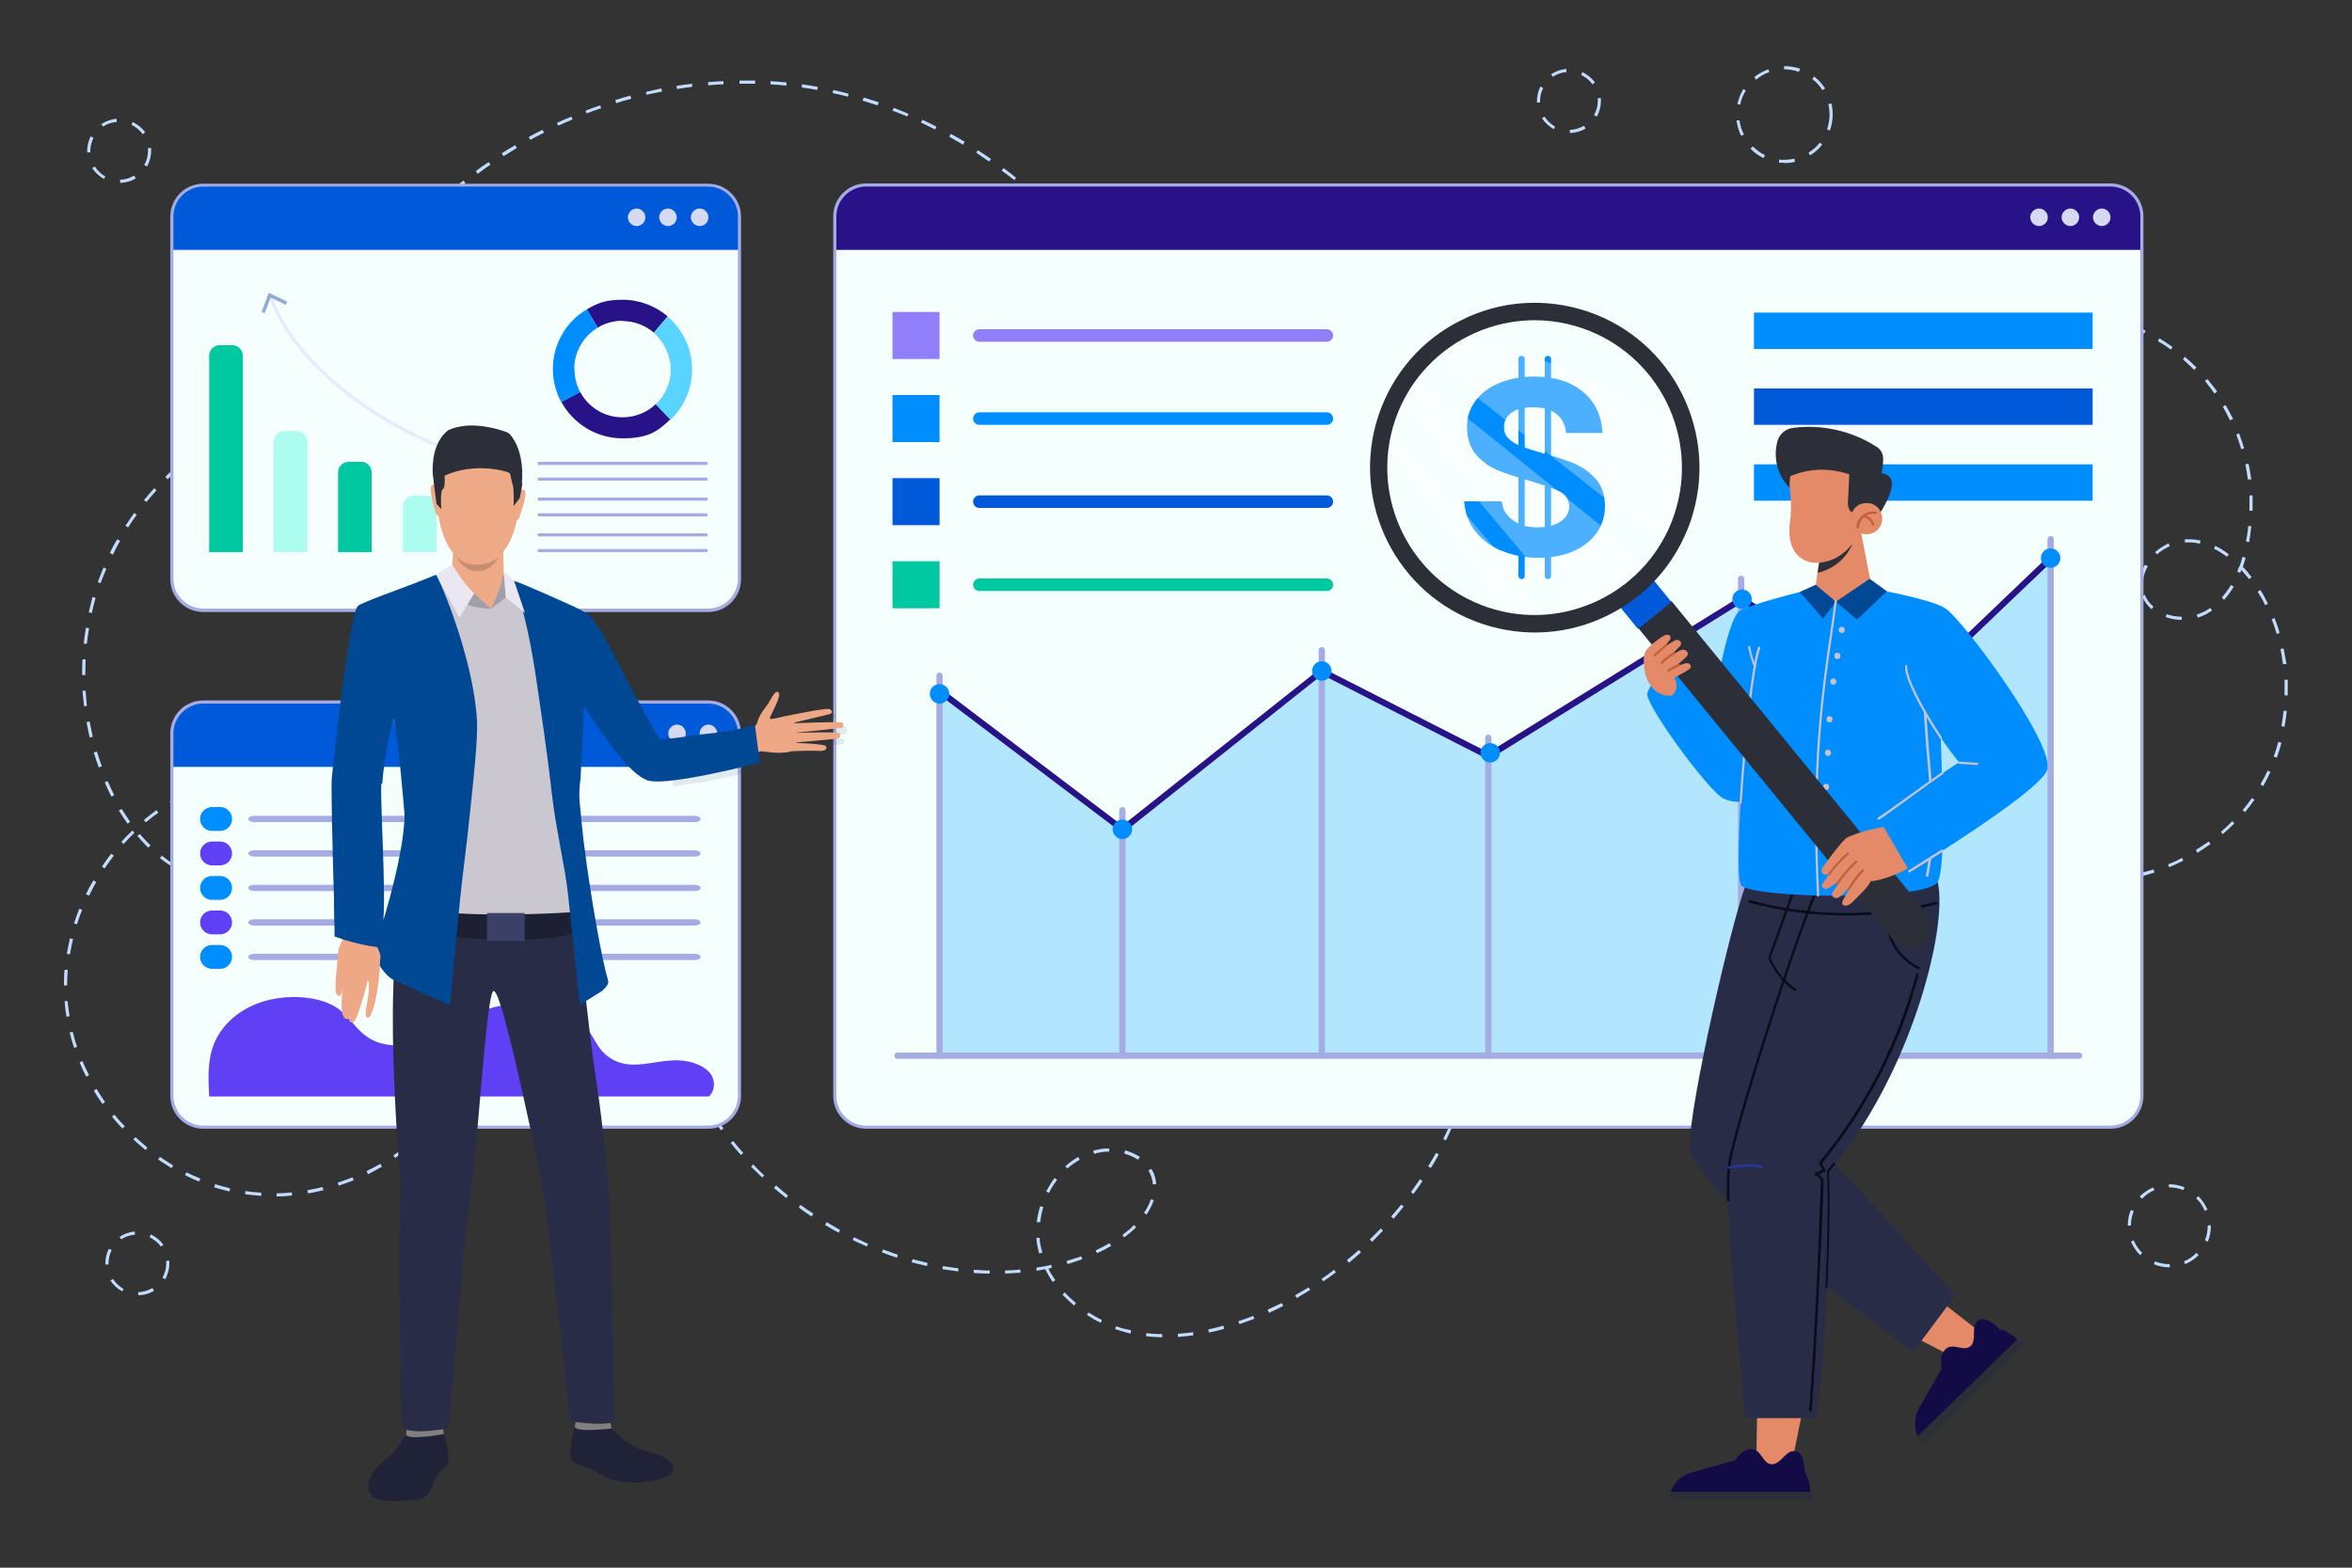
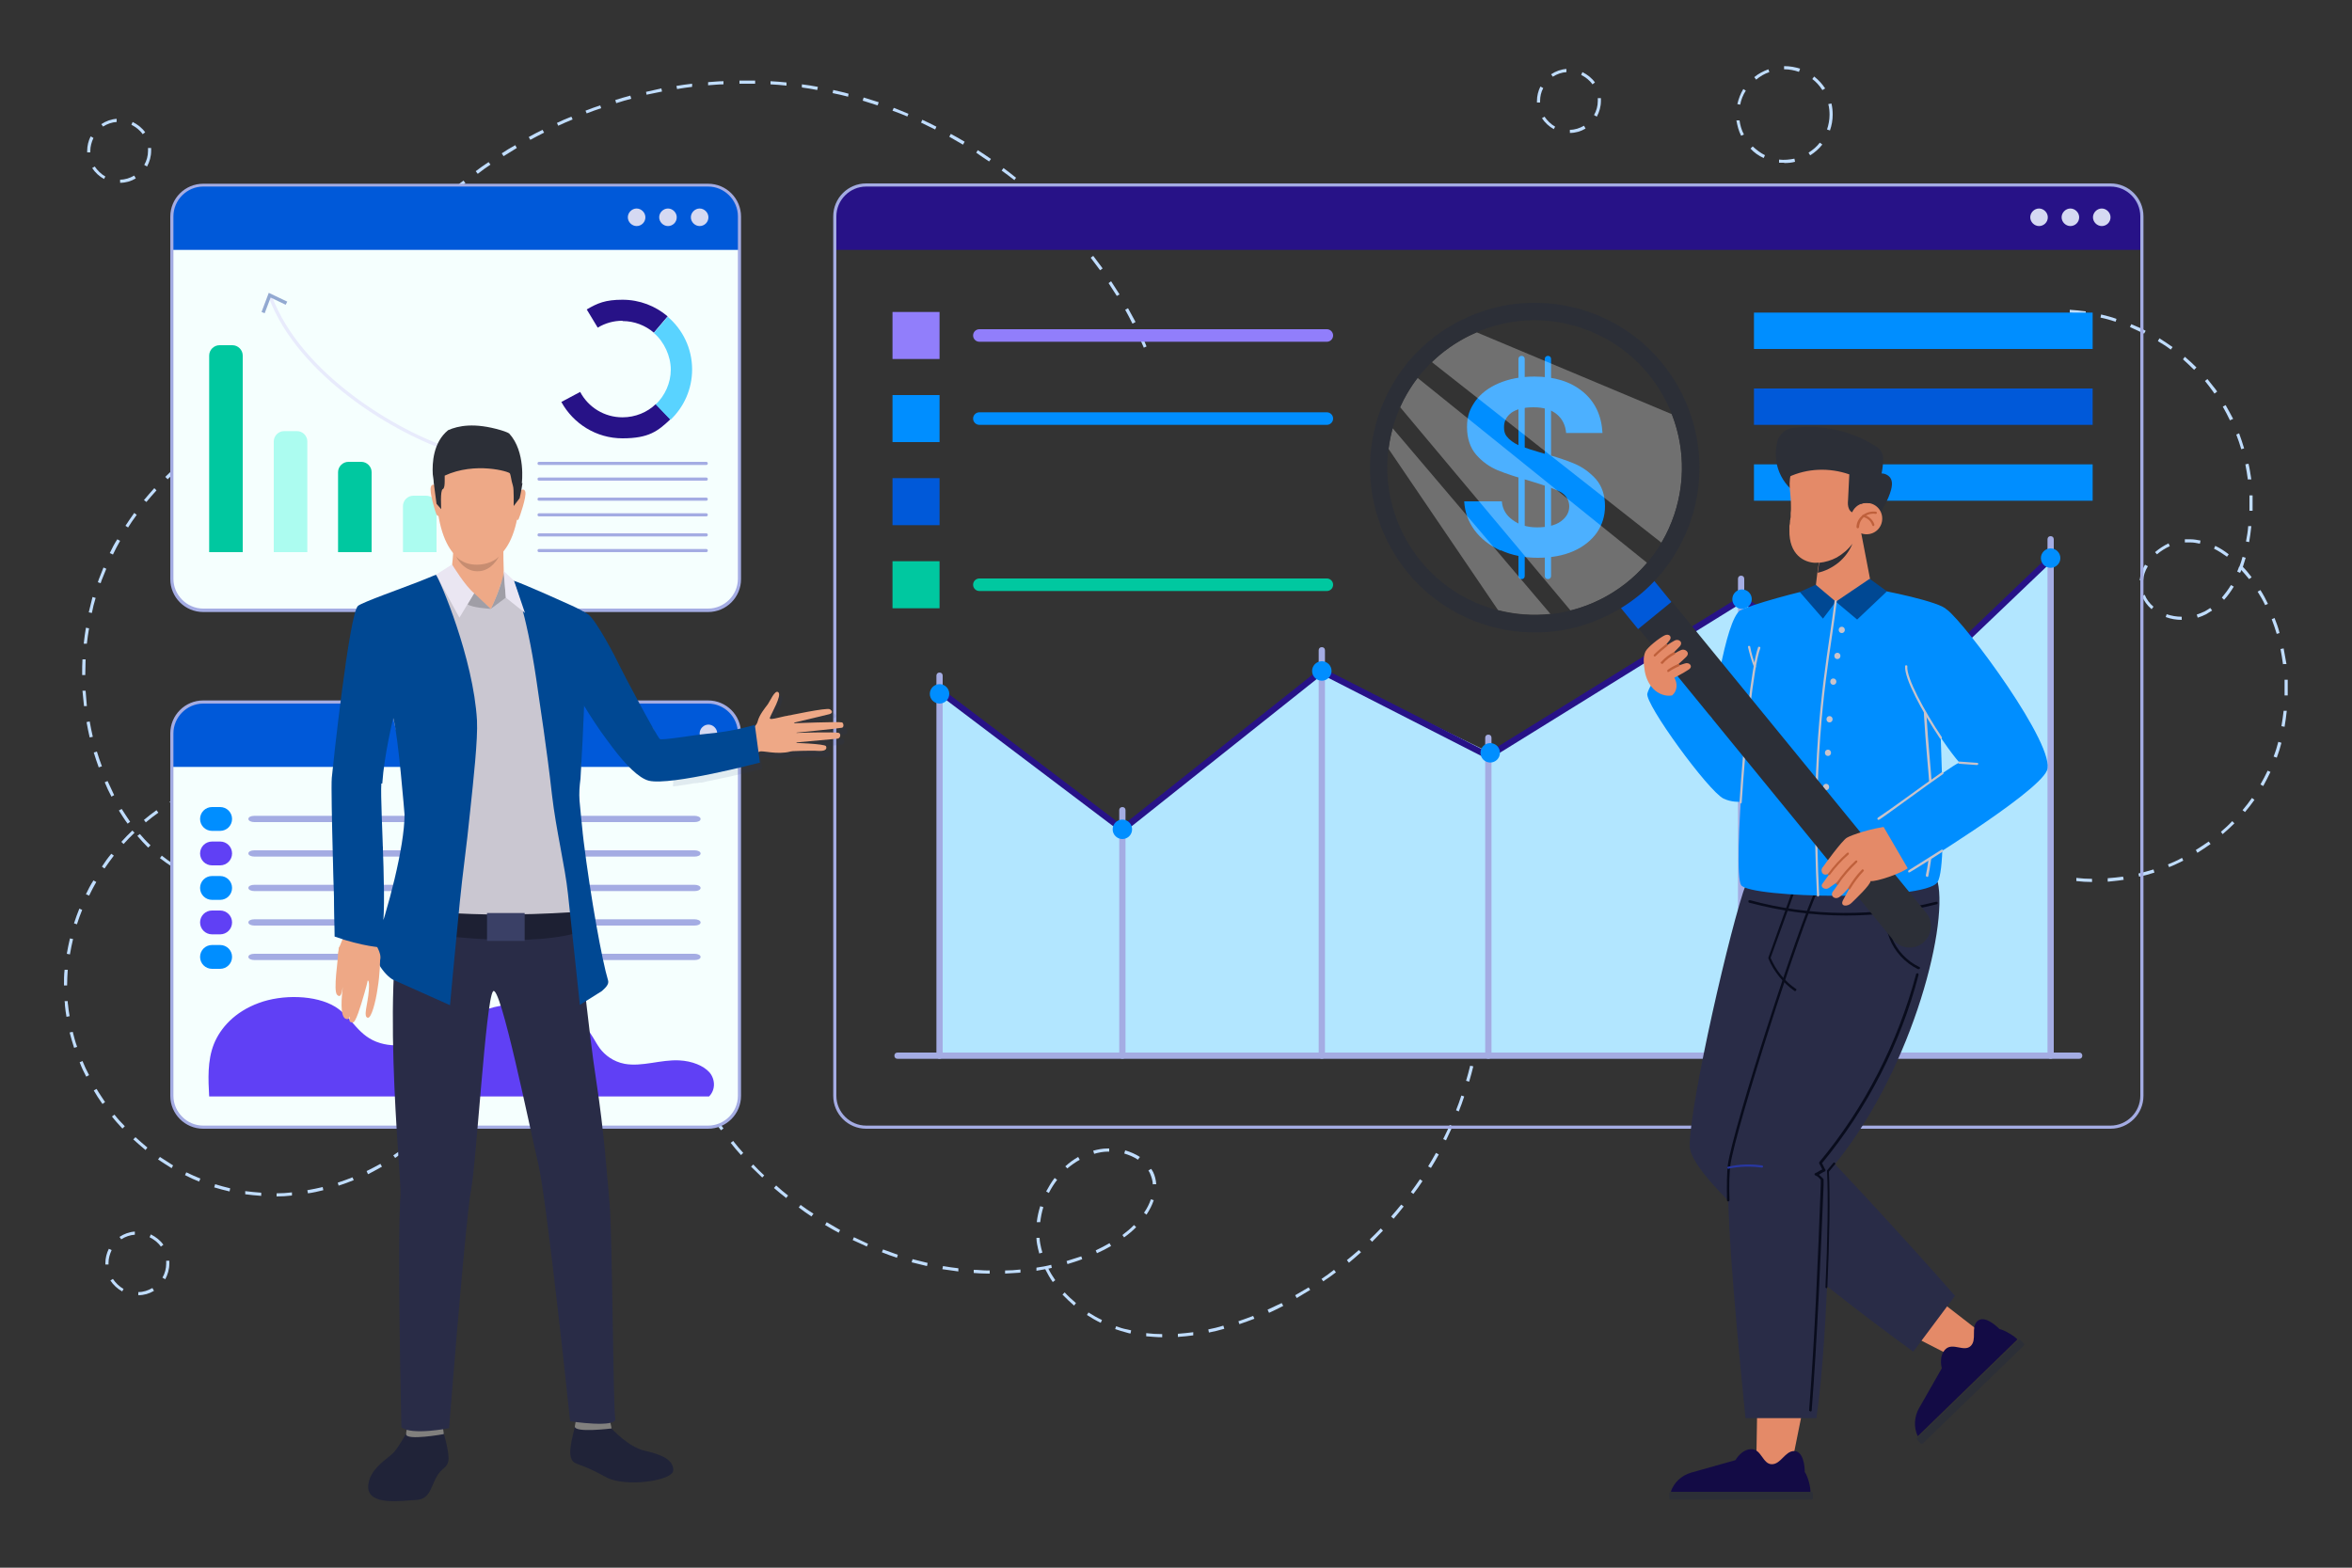
<svg xmlns="http://www.w3.org/2000/svg" version="1.1" viewBox="0 0 750 500">
  <rect x="0" y="0" width="750" height="500" fill="#333333" stroke="none" />
  <defs>
    <style>
      .st0 {
        fill: #c8c3ca;
      }

      .st1 {
        fill: #2837a1;
      }

      .st2 {
        fill: #b2e6ff;
      }

      .st3 {
        fill: #271287;
      }

      .st4 {
        fill: #243973;
        mix-blend-mode: multiply;
        opacity: .1;
      }

      .st5 {
        fill: #1d2033;
      }

      .st6 {
        fill: #acfcf0;
      }

      .st7 {
        fill: #090c1c;
      }

      .st8 {
        fill: #004893;
      }

      .st9 {
        fill: #2c2f37;
      }

      .st10 {
        fill: #c78d71;
      }

      .st11 {
        fill: #130b45;
      }

      .st12 {
        fill: #59d3ff;
      }

      .st13 {
        mix-blend-mode: color-dodge;
        opacity: .3;
      }

      .st14 {
        isolation: isolate;
      }

      .st15 {
        fill: #cac7d1;
      }

      .st16 {
        fill: #0059d9;
      }

      .st17 {
        fill: #292c47;
      }

      .st18 {
        fill: #fff;
      }

      .st19 {
        fill: #3a4066;
      }

      .st20 {
        fill: #81807e;
      }

      .st21 {
        fill: #c0ddff;
      }

      .st22 {
        fill: #bf603b;
      }

      .st23 {
        fill: #a09ea6;
      }

      .st24 {
        fill: #008eff;
      }

      .st25 {
        fill: #00c8a0;
      }

      .st26 {
        fill: #202338;
      }

      .st27 {
        fill: #e48a68;
      }

      .st28 {
        fill: #eae6f2;
      }

      .st29 {
        fill: #917efb;
      }

      .st30 {
        fill: #a4ace3;
      }

      .st31 {
        fill: #d5d9f2;
      }

      .st32 {
        fill: #e8ebfc;
      }

      .st33 {
        fill: #eea886;
      }

      .st34 {
        fill: #eea987;
      }

      .st35 {
        fill: #92a9d1;
      }

      .st36 {
        fill: #6040f5;
      }

      .st37 {
        fill: #f5fffe;
      }
    </style>
  </defs>
  <g class="st14">
    <g id="OBJECTS">
      <g>
        <g>
          <g>
            <g>
              <path class="st21" d="M370.5,426.5c-1.7,0-3.4-.2-5-.3v-1c1.7.2,3.4.3,5.1.3v1ZM375.6,426.4v-1c1.5-.1,3.2-.3,4.9-.5v1c-1.6.2-3.2.4-4.9.5ZM360.5,425.3c-.4,0-.9-.2-1.3-.3-1.2-.3-2.4-.7-3.6-1.1l.3-.9c1.1.4,2.3.8,3.5,1,.4.1.8.2,1.3.3l-.2,1ZM385.5,425l-.2-1c1.6-.3,3.2-.7,4.8-1.2l.3,1c-1.7.5-3.3.9-4.9,1.2ZM395.2,422.3l-.3-.9c1.5-.5,3.1-1.1,4.7-1.7l.4.9c-1.6.6-3.2,1.2-4.7,1.7ZM351,421.9c-1.5-.7-3-1.6-4.4-2.5l.5-.8c1.4.9,2.8,1.7,4.3,2.4l-.4.9ZM404.6,418.6l-.4-.9c1.5-.7,3-1.4,4.5-2.1l.5.9c-1.5.8-3,1.5-4.5,2.2ZM342.5,416.4c-1.3-1.1-2.5-2.3-3.7-3.5l.7-.7c1.1,1.2,2.3,2.3,3.6,3.4l-.6.8ZM413.5,414l-.5-.9c1.4-.8,2.9-1.7,4.3-2.5l.5.8c-1.4.9-2.9,1.7-4.3,2.6ZM335.7,408.9c-.9-1.3-1.7-2.7-2.4-4.1-.9.2-1.9.3-2.8.5v-1c1.5-.2,3.2-.5,4.7-.9l.2,1c-.4,0-.7.2-1.1.2.6,1.3,1.4,2.5,2.2,3.7l-.8.6ZM422,408.7l-.6-.8c1.4-.9,2.7-1.9,4-2.9l.6.8c-1.3,1-2.7,2-4.1,2.9ZM315.5,406.2h-.9c-1.4,0-2.8-.1-4.1-.2v-1c1.4,0,2.8.2,4.2.2h.9s0,1,0,1ZM320.5,406.2v-1c1.6,0,3.3-.1,4.9-.3v1c-1.6.1-3.3.2-4.9.3ZM305.5,405.5c-1.7-.2-3.3-.5-5-.7l.2-1c1.6.3,3.3.5,4.9.7v1ZM295.6,403.8c-1.6-.4-3.3-.8-4.9-1.2l.3-1c1.6.4,3.2.8,4.8,1.2l-.2,1ZM340.4,403.2l-.3-1c1.6-.5,3.2-1,4.7-1.5l.3.9c-1.5.6-3.2,1.1-4.8,1.6ZM430.1,402.7l-.6-.8c1.3-1,2.5-2.1,3.8-3.2l.7.7c-1.2,1.1-2.5,2.2-3.8,3.3ZM285.9,401.1c-1.6-.5-3.2-1.1-4.7-1.7l.4-.9c1.6.6,3.1,1.1,4.7,1.7l-.3,1ZM331.4,399.8c-.3-1-.5-2-.7-3-.1-.6-.2-1.3-.2-2h1c0,.6.1,1.2.2,1.8.2,1,.4,2,.7,2.9l-1,.3ZM349.8,399.7l-.4-.9c1.5-.7,3-1.5,4.4-2.3l.5.9c-1.4.8-2.9,1.6-4.5,2.3ZM276.5,397.6c-1.5-.7-3.1-1.4-4.6-2.1l.4-.9c1.5.7,3,1.4,4.5,2.1l-.4.9ZM437.5,396l-.7-.7c1.2-1.1,2.3-2.3,3.5-3.5l.7.7c-1.2,1.2-2.3,2.4-3.5,3.6ZM358.5,394.7l-.6-.8c1.3-1,2.6-2,3.7-3.2l.7.7c-1.2,1.2-2.5,2.3-3.9,3.3ZM267.5,393.2c-1.5-.8-2.9-1.6-4.4-2.5l.5-.9c1.4.8,2.9,1.7,4.3,2.5l-.5.9ZM331.6,389.8h-1c.2-1.8.6-3.5,1.1-5.1l1,.3c-.5,1.6-.8,3.2-1,4.8ZM444.4,388.7l-.8-.7c1.1-1.3,2.2-2.5,3.2-3.8l.8.6c-1,1.3-2.1,2.6-3.2,3.9ZM258.8,388c-1.4-.9-2.8-1.9-4.1-2.9l.6-.8c1.3,1,2.7,1.9,4.1,2.8l-.6.8ZM365.6,387.4l-.8-.6c1-1.4,1.7-2.9,2.2-4.3l.9.3c-.5,1.5-1.3,3.1-2.3,4.6ZM250.7,382.1c-1.3-1-2.6-2.1-3.9-3.2l.7-.8c1.2,1.1,2.5,2.2,3.8,3.2l-.6.8ZM450.7,380.8l-.8-.6c1-1.3,1.9-2.7,2.9-4.1l.8.6c-.9,1.4-1.9,2.8-2.9,4.1ZM334.5,380.5l-.9-.5c.8-1.5,1.7-3,2.7-4.3l.8.6c-1,1.3-1.9,2.7-2.6,4.1ZM367.6,377.8c0-1.2-.4-2.4-.9-3.6-.2-.3-.3-.6-.5-.9l.9-.5c.2.3.4.7.6,1,.6,1.2.9,2.6,1,3.9h-1ZM243.1,375.6c-1.2-1.2-2.4-2.3-3.6-3.5l.7-.7c1.1,1.2,2.3,2.4,3.5,3.5l-.7.7ZM340.4,372.7l-.7-.7c1.3-1.2,2.7-2.2,4.1-3l.5.9c-1.4.8-2.7,1.7-4,2.8ZM456.3,372.5l-.9-.5c.9-1.4,1.7-2.9,2.5-4.3l.9.5c-.8,1.4-1.6,2.9-2.5,4.3ZM362.9,369.9c-1.3-.9-2.8-1.5-4.4-2l.3-1c1.7.5,3.3,1.2,4.7,2.1l-.6.8ZM236.2,368.3c-1.1-1.2-2.2-2.5-3.2-3.8l.8-.6c1,1.3,2.1,2.6,3.2,3.8l-.7.7ZM348.9,368l-.3-1c1.5-.4,3-.7,4.5-.7.2,0,.4,0,.6,0v1c-.2,0-.3,0-.5,0-1.4,0-2.9.3-4.3.7ZM461.1,363.7l-.9-.4c.7-1.5,1.5-3,2.1-4.5l.9.4c-.7,1.5-1.4,3-2.1,4.5ZM229.9,360.5c-1-1.3-2-2.7-2.9-4.1l.8-.6c.9,1.4,1.9,2.7,2.9,4.1l-.8.6ZM465.2,354.5l-.9-.4c.6-1.5,1.2-3.1,1.7-4.7l.9.3c-.5,1.6-1.1,3.2-1.7,4.7ZM224.3,352.2c-.9-1.4-1.7-2.9-2.5-4.4l.9-.5c.8,1.4,1.6,2.9,2.5,4.3l-.9.5ZM468.5,345l-1-.3c.5-1.6.9-3.2,1.3-4.8l1,.2c-.4,1.6-.8,3.2-1.3,4.8ZM219.6,343.3c-.7-1.5-1.4-3.1-2-4.6l.9-.4c.6,1.5,1.3,3,2,4.5l-.9.4ZM470.9,335.3l-1-.2v-.4c0,0,1.1.2,1.1.2v.4ZM215.7,334c-.6-1.6-1.1-3.2-1.6-4.8l1-.3c.5,1.6,1,3.2,1.6,4.7l-.9.3Z" />
              <path class="st21" d="M364.7,110.8c-.5-1.1-.9-2.1-1.4-3.1l.9-.4c.5,1,1,2.1,1.4,3.2l-.9.4ZM361.1,103.2c-.7-1.5-1.5-2.9-2.3-4.4l.9-.5c.8,1.5,1.6,2.9,2.4,4.4l-.9.5ZM356.2,94.5c-.9-1.4-1.8-2.8-2.7-4.2l.8-.6c.9,1.4,1.8,2.8,2.7,4.2l-.9.5ZM350.8,86.2c-1-1.3-2-2.7-3-4l.8-.6c1,1.3,2,2.7,3,4l-.8.6ZM124.3,83.5l-.8-.6c1-1.3,2-2.7,3-4l.8.6c-1,1.3-2,2.6-3,4ZM344.7,78.3c-1.1-1.3-2.1-2.5-3.2-3.8l.7-.7c1.1,1.2,2.2,2.5,3.3,3.8l-.8.6ZM130.5,75.7l-.8-.7c1.1-1.3,2.2-2.5,3.3-3.7l.7.7c-1.1,1.2-2.2,2.5-3.3,3.7ZM338.1,70.8c-1.1-1.2-2.3-2.4-3.5-3.5l.7-.7c1.2,1.2,2.4,2.4,3.5,3.6l-.7.7ZM137.3,68.4l-.7-.7c1.2-1.2,2.4-2.3,3.6-3.5l.7.7c-1.2,1.1-2.4,2.3-3.6,3.5ZM330.9,63.9c-1.2-1.1-2.5-2.2-3.7-3.3l.6-.8c1.3,1.1,2.5,2.2,3.8,3.3l-.7.7ZM144.6,61.6l-.7-.8c1.3-1.1,2.5-2.2,3.9-3.2l.6.8c-1.3,1-2.6,2.1-3.8,3.2ZM323.4,57.4c-1.3-1-2.6-2-4-3l.6-.8c1.3,1,2.7,2,4,3.1l-.6.8ZM152.3,55.4l-.6-.8c1.3-1,2.7-2,4.1-2.9l.6.8c-1.4.9-2.7,1.9-4,2.9ZM315.4,51.5c-1.4-.9-2.8-1.9-4.1-2.8l.5-.8c1.4.9,2.8,1.8,4.2,2.8l-.6.8ZM160.5,49.7l-.5-.8c1.4-.9,2.8-1.8,4.3-2.6l.5.9c-1.4.9-2.8,1.7-4.2,2.6ZM307,46.1c-1.4-.8-2.9-1.7-4.3-2.5l.5-.9c1.5.8,2.9,1.6,4.4,2.5l-.5.9ZM169.1,44.6l-.5-.9c1.5-.8,2.9-1.6,4.4-2.3l.5.9c-1.5.8-3,1.5-4.4,2.3ZM298.2,41.3c-1.5-.7-3-1.5-4.5-2.2l.4-.9c1.5.7,3,1.4,4.5,2.2l-.4.9ZM178,40.1l-.4-.9c1.5-.7,3-1.4,4.6-2l.4.9c-1.5.6-3.1,1.3-4.6,2ZM289.2,37.1c-1.5-.6-3.1-1.3-4.6-1.8l.4-.9c1.5.6,3.1,1.2,4.7,1.9l-.4.9ZM187.1,36.2l-.4-.9c1.6-.6,3.1-1.2,4.7-1.7l.3.9c-1.6.5-3.1,1.1-4.7,1.7ZM279.8,33.6c-1.6-.5-3.2-1-4.7-1.5l.3-1c1.6.5,3.2,1,4.8,1.5l-.3.9ZM196.5,32.9l-.3-1c1.6-.5,3.2-1,4.8-1.4l.3,1c-1.6.4-3.2.9-4.8,1.4ZM270.3,30.8c-1.6-.4-3.2-.8-4.8-1.1l.2-1c1.6.4,3.3.7,4.9,1.2l-.2,1ZM206.2,30.3l-.2-1c1.6-.4,3.3-.7,4.9-1.1l.2,1c-1.6.3-3.3.7-4.9,1ZM260.6,28.7c-1.6-.3-3.3-.6-4.9-.8v-1c1.8.2,3.5.5,5.1.8l-.2,1ZM215.9,28.4l-.2-1c1.7-.3,3.3-.5,5-.7v1c-1.5.2-3.2.4-4.8.7ZM250.7,27.3c-1.6-.2-3.3-.3-5-.4v-1c1.7.1,3.4.2,5.1.4v1ZM225.8,27.2v-1c1.6-.1,3.3-.3,4.9-.3v1c-1.6,0-3.3.2-4.9.3ZM240.8,26.7c-1.7,0-3.3,0-5,0v-1c1.7,0,3.3,0,5,0v1Z" />
              <path class="st21" d="M667.1,281.3c-1.7,0-3.4-.1-5-.3v-1c1.7.2,3.4.3,5,.3v1ZM672.1,281.1v-1c1.6-.1,3.2-.3,4.9-.5l.2,1c-1.7.3-3.3.4-5,.6ZM682.1,279.6l-.2-1c1.6-.4,3.2-.8,4.8-1.3l.3,1c-1.6.5-3.2,1-4.9,1.3ZM691.7,276.6l-.4-.9c1.5-.6,3.1-1.3,4.5-2.1l.4.9c-1.5.7-3,1.5-4.6,2.1ZM700.7,272l-.5-.9c1.4-.9,2.8-1.8,4.1-2.7l.6.8c-1.4,1-2.8,1.9-4.2,2.8ZM708.8,266.1l-.6-.8c1.3-1.1,2.5-2.2,3.6-3.4l.7.7c-1.2,1.2-2.4,2.3-3.7,3.4ZM715.9,259l-.8-.6c1.1-1.3,2.1-2.6,3-3.9l.8.6c-1,1.4-2,2.7-3.1,4ZM721.7,250.7l-.9-.5c.8-1.4,1.6-2.9,2.3-4.4l.9.4c-.7,1.5-1.5,3-2.3,4.5ZM725.9,241.6l-.9-.3c.6-1.5,1.1-3.1,1.5-4.7l1,.3c-.4,1.6-.9,3.2-1.5,4.8ZM728.5,231.8l-1-.2c.3-1.6.5-3.3.7-4.9h1c-.2,1.8-.4,3.4-.7,5.1ZM729.5,221.8h-1c0-.6,0-1.1,0-1.7,0-1.1,0-2.2,0-3.3h1c0,1.1,0,2.2,0,3.3s0,1.1,0,1.7ZM728,211.9c-.2-1.6-.5-3.3-.8-4.9l1-.2c.3,1.6.6,3.3.9,5h-1ZM726,202.2c-.5-1.6-1-3.2-1.6-4.7l.9-.4c.6,1.5,1.2,3.1,1.6,4.8l-1,.3ZM695.7,197.7c-1.8,0-3.5-.3-5.1-.9l.3-.9c1.5.5,3.1.8,4.8.8v1ZM700.8,197l-.3-1c.9-.3,1.7-.6,2.5-1,.6-.3,1.2-.7,1.8-1.1l.6.8c-.6.4-1.3.8-1.9,1.2-.8.4-1.7.8-2.7,1.1ZM686.1,194.3c-1.4-1.2-2.4-2.6-3.1-4.2l.9-.4c.6,1.5,1.5,2.7,2.8,3.8l-.6.8ZM722.3,193c-.7-1.5-1.5-2.9-2.4-4.3l.9-.5c.9,1.4,1.7,2.9,2.4,4.4l-.9.4ZM709.2,191.3l-.7-.7c1-1.2,2-2.5,2.9-4l.9.5c-.9,1.5-1.9,2.9-3,4.1ZM683.3,185.1h-1c.2-1.8.7-3.4,1.7-5l.9.5c-.9,1.5-1.4,3-1.5,4.5ZM717.1,184.6c-.8-1-1.6-1.9-2.4-2.8-.1.3-.2.6-.4.9l-.9-.4c.2-.4.3-.9.5-1.3,0,0,0,0,0-.1l.2-.2c.4-1,.7-2,1-3.1l1,.3c-.3,1-.6,1.9-.9,2.9,1,1,1.9,2.1,2.8,3.3l-.8.6ZM710.2,177.6c-1.4-1-2.8-1.9-4.2-2.6l.4-.9c1.5.7,2.9,1.6,4.3,2.7l-.6.8ZM687.9,176.9l-.7-.8c1.3-1.1,2.8-2.1,4.3-2.8l.4.9c-1.5.7-2.8,1.5-4.1,2.6ZM701.5,173.4c-1-.2-2-.4-3-.4-.6,0-1.2,0-1.8,0v-1c.6,0,1.2,0,1.8,0,1.1,0,2.1.2,3.2.4l-.2,1ZM717.2,172.9l-1-.2c.3-1.6.6-3.3.7-4.9h1c-.2,1.8-.4,3.5-.7,5.1ZM718.3,162.9h-1c0-.6,0-1.1,0-1.6,0-1.1,0-2.2,0-3.3h1c0,1.1,0,2.2,0,3.3s0,1.1,0,1.6ZM716.8,153c-.2-1.6-.5-3.3-.8-4.9l1-.2c.4,1.6.6,3.3.9,5h-1ZM714.7,143.3c-.5-1.6-1-3.2-1.6-4.7l.9-.4c.6,1.6,1.1,3.2,1.6,4.8l-1,.3ZM711.1,134.1c-.7-1.5-1.5-3-2.3-4.4l.9-.5c.8,1.4,1.6,2.9,2.4,4.4l-.9.4ZM706.1,125.5c-.1-.2-.3-.4-.4-.6-.8-1.1-1.7-2.3-2.6-3.4l.8-.6c.9,1.1,1.8,2.3,2.7,3.4.1.2.3.4.4.6l-.8.6ZM699.7,118c-1.2-1.2-2.4-2.3-3.6-3.4l.6-.8c1.3,1.1,2.5,2.2,3.7,3.4l-.7.7ZM692.2,111.5c-1.3-1-2.7-1.9-4.1-2.7l.5-.9c1.4.9,2.8,1.8,4.2,2.8l-.6.8ZM683.7,106.4c-1.5-.7-3-1.4-4.5-2.1l.4-.9c1.5.6,3.1,1.3,4.6,2.1l-.5.9ZM674.6,102.6c-1.6-.5-3.2-1-4.8-1.3l.2-1c1.6.4,3.3.8,4.9,1.4l-.3,1ZM664.9,100.3c-1.6-.2-3.3-.4-4.9-.5v-1c1.7.1,3.4.3,5.1.5v1Z" />
              <path class="st21" d="M88.2,381.6v-1c1.6,0,3.3-.1,4.9-.3v1c-1.6.2-3.3.3-4.9.3ZM83.2,381.4c-1.7-.1-3.4-.3-5-.5v-1c1.8.2,3.4.4,5.1.5v1ZM98.2,380.6l-.2-1c1.6-.3,3.3-.6,4.9-1l.2,1c-1.6.4-3.3.8-4.9,1ZM73.2,380c-1.6-.4-3.3-.8-4.9-1.3l.3-1c1.6.5,3.2.9,4.8,1.3l-.2,1ZM108,378.2l-.3-1c1.6-.5,3.1-1.1,4.7-1.7l.4.9c-1.5.6-3.1,1.2-4.7,1.7ZM63.6,376.9c-1.5-.6-3.1-1.3-4.6-2.1l.4-.9c1.5.7,3,1.4,4.5,2l-.4.9ZM117.3,374.4l-.4-.9c1.5-.7,2.9-1.5,4.4-2.3l.5.9c-1.4.8-2.9,1.6-4.4,2.4ZM54.6,372.5c-1.4-.9-2.9-1.8-4.2-2.7l.6-.8c1.4.9,2.8,1.8,4.2,2.7l-.5.9ZM126,369.3l-.6-.8c1.4-.9,2.7-1.9,4-2.9l.6.8c-1.3,1-2.7,2-4.1,3ZM46.3,366.7c-1.3-1.1-2.6-2.2-3.8-3.3l.7-.7c1.2,1.1,2.5,2.2,3.8,3.3l-.6.8ZM133.9,363.1l-.7-.7c1.2-1.1,2.4-2.3,3.5-3.5l.7.7c-1.1,1.2-2.4,2.4-3.6,3.5ZM39,359.9c-1.1-1.2-2.3-2.5-3.3-3.8l.8-.6c1,1.3,2.1,2.5,3.3,3.7l-.7.7ZM140.9,355.8l-.8-.6c1-1.3,2.1-2.6,3-4l.8.6c-1,1.4-2,2.7-3,4ZM32.6,352c-1-1.4-1.9-2.8-2.7-4.2l.9-.5c.8,1.4,1.8,2.8,2.7,4.2l-.8.6ZM146.6,347.6l-.9-.5c.8-1.4,1.6-2.9,2.3-4.4l.9.4c-.7,1.5-1.5,3-2.4,4.4ZM27.5,343.4c-.8-1.5-1.5-3-2.1-4.6l.9-.4c.6,1.5,1.3,3,2.1,4.5l-.9.5ZM23.6,334.1c-.5-1.6-1-3.2-1.4-4.8l1-.2c.4,1.6.8,3.2,1.4,4.8l-1,.3ZM21.2,324.3c-.2-1.2-.4-2.5-.5-3.7,0-.4,0-.9-.1-1.3h1c0,.4,0,.8.1,1.2.1,1.2.3,2.4.5,3.6l-1,.2ZM21.4,314.3h-1c0-1.7,0-3.4.2-5h1c-.1,1.7-.2,3.4-.2,5ZM22.3,304.4l-1-.2c.3-1.6.6-3.3,1-4.9l1,.2c-.4,1.6-.7,3.2-1,4.9ZM24.6,294.8l-1-.3c.5-1.6,1.1-3.2,1.7-4.7l.9.4c-.6,1.5-1.2,3.1-1.7,4.7ZM28.3,285.6l-.9-.4c.7-1.5,1.5-3,2.4-4.4l.9.5c-.8,1.4-1.6,2.9-2.3,4.4ZM79.2,283.1v-1c1.5-.1,3.2-.4,4.8-.8l.3,1c-1.7.5-3.4.7-5,.9ZM74.1,283.1c-1.7-.1-3.3-.4-5-.7l.2-1c1.6.3,3.3.6,4.9.7v1ZM64.2,281c-1.6-.5-3.1-1.2-4.7-1.9l.4-.9c1.5.7,3,1.4,4.6,1.9l-.3.9ZM88.9,280.4l-.4-.9c1.5-.7,2.9-1.6,4.1-2.6l.6.8c-1.3,1-2.8,1.9-4.3,2.7ZM33.3,277l-.8-.6c.9-1.4,1.9-2.8,3-4.1l.8.6c-1,1.3-2,2.7-2.9,4ZM55.1,276.6c-1.4-.9-2.8-1.9-4.1-2.9l.6-.8c1.3,1,2.6,2,4,2.9l-.5.8ZM96.9,274.1l-.8-.6c1-1.3,1.8-2.8,2.3-4.2l.9.3c-.5,1.6-1.3,3.1-2.4,4.5ZM47.2,270.3c-1.2-1.2-2.3-2.4-3.4-3.7l.8-.6c1.1,1.3,2.2,2.5,3.4,3.6l-.7.7ZM39.4,269.2l-.7-.7c1.1-1.2,2.3-2.5,3.5-3.6l.7.7c-1.2,1.1-2.3,2.3-3.5,3.6ZM99,264.5c0-1.6-.4-3.1-1.1-4.7l.9-.4c.7,1.6,1.1,3.3,1.2,5h-1ZM40.7,262.7c-1-1.3-1.9-2.8-2.8-4.2l.9-.5c.9,1.4,1.8,2.8,2.7,4.1l-.8.6ZM46.5,262.3l-.6-.8c1.3-1.1,2.6-2.1,4-3.1l.6.8c-1.3.9-2.7,2-3.9,3ZM54.6,256.6l-.5-.9c1.4-.9,2.9-1.7,4.4-2.4l.4.9c-1.5.7-2.9,1.5-4.3,2.4ZM95.4,255.8c-1-1.2-2.2-2.3-3.6-3.3l.6-.8c1.4,1,2.7,2.2,3.8,3.4l-.8.6ZM35.5,254c-.8-1.5-1.5-3-2.1-4.5l.9-.4c.7,1.5,1.4,3,2.1,4.5l-.9.5ZM63.5,252.2l-.4-.9c.5-.2,1-.4,1.6-.6,1.1-.4,2.2-.8,3.2-1.1l.3,1c-1,.3-2.1.7-3.1,1.1-.5.2-1,.4-1.5.6ZM87.5,250.2c-.4-.2-.8-.3-1.3-.4-1.1-.3-2.3-.6-3.5-.8v-1c1.4.2,2.6.4,3.8.8.4.1.9.3,1.3.5l-.4.9ZM73,249.3l-.2-1c1.7-.3,3.4-.5,5-.6v1c-1.5,0-3.2.2-4.9.6ZM31.5,244.8c-.6-1.6-1.1-3.2-1.6-4.8l1-.3c.5,1.6,1,3.2,1.6,4.7l-.9.3ZM28.6,235.2c-.4-1.6-.7-3.3-1-4.9l1-.2c.3,1.6.6,3.3,1,4.9l-1,.2ZM26.8,225.3c-.2-1.6-.3-3.3-.5-5h1c.1,1.6.3,3.3.4,4.9h-1ZM26.2,215.3v-.5c0-1.5,0-3,.1-4.5h1c0,1.5-.1,3-.1,4.5v.5s-1,0-1,0ZM27.7,205.3h-1c.2-1.8.4-3.4.7-5.1l1,.2c-.3,1.6-.5,3.3-.7,4.9ZM29.3,195.5l-1-.2c.4-1.6.8-3.3,1.2-4.9l1,.3c-.5,1.6-.9,3.2-1.2,4.8ZM32.1,186l-.9-.3c.1-.3.2-.6.3-.9.5-1.3,1-2.5,1.5-3.8l.9.4c-.5,1.2-1,2.5-1.5,3.7-.1.3-.2.6-.3.9ZM35.9,176.8l-.9-.4c.7-1.5,1.5-3,2.4-4.4l.9.5c-.8,1.4-1.6,2.9-2.3,4.4ZM40.8,168.2l-.8-.5c.9-1.4,1.9-2.8,2.8-4.1l.8.6c-1,1.3-1.9,2.7-2.8,4.1ZM46.7,160.1l-.8-.6c1.1-1.3,2.2-2.6,3.3-3.8l.7.7c-1.1,1.2-2.2,2.5-3.3,3.8ZM53.4,152.8l-.7-.7c1.2-1.2,2.4-2.3,3.7-3.4l.7.8c-1.2,1.1-2.5,2.2-3.7,3.4ZM60.9,146.3l-.6-.8c1.3-1,2.7-2,4.1-3l.6.8c-1.4.9-2.7,1.9-4,2.9ZM69.1,140.7l-.5-.9c1.4-.9,2.9-1.7,4.4-2.5l.5.9c-1.5.8-2.9,1.6-4.3,2.4Z" />
            </g>
            <g>
-               <path class="st21" d="M691.8,404.2h0c-1.7,0-3.4-.3-5-1l.4-.9c1.5.6,3,.9,4.7.9v1ZM696.8,403.2l-.4-.9c1.5-.6,2.8-1.5,4-2.7l.7.7c-1.2,1.2-2.7,2.2-4.3,2.9ZM682.4,400.3c-1.2-1.2-2.2-2.7-2.9-4.3l.9-.4c.6,1.5,1.5,2.8,2.7,4l-.7.7ZM704,396l-.9-.4c.6-1.5.9-3.1.9-4.7h0c0-.1,1-.1,1-.1v.2c0,1.7-.3,3.4-1,5.1ZM678.5,391h0c0-1.8.3-3.5,1-5.1l.9.4c-.6,1.5-.9,3-.9,4.6h-1ZM703,386.1c-.6-1.5-1.5-2.8-2.7-3.9l.7-.7c1.2,1.2,2.2,2.7,2.9,4.3l-.9.4ZM683,382.3l-.7-.7c1.2-1.2,2.7-2.2,4.3-2.9l.4.9c-1.5.6-2.8,1.5-3.9,2.7ZM696.3,379.6c-1.5-.6-3-.9-4.6-.9h-.1s0-1,0-1h0s0,0,0,0c1.7,0,3.4.3,5,1l-.4.9Z" />
              <path class="st21" d="M500.6,42.4v-1c1.6,0,3.1-.5,4.5-1.3l.5.9c-1.5.9-3.2,1.4-5,1.4ZM495.5,41.2c-1.5-.8-2.9-2.1-3.8-3.5l.8-.5c.9,1.3,2,2.4,3.4,3.2l-.5.9ZM509.2,37.2l-.9-.5c.8-1.4,1.2-2.9,1.2-4.5s0-.6,0-.9h1c0,.2,0,.6,0,.9,0,1.8-.5,3.5-1.3,5ZM490.1,32.7c0-.2,0-.3,0-.5,0-1.6.4-3.2,1.1-4.6l.9.5c-.7,1.3-1,2.7-1,4.1s0,.3,0,.5h-1ZM507.8,26.9c-.9-1.3-2.2-2.3-3.6-3l.4-.9c1.6.8,3,1.9,4,3.3l-.8.6ZM495.2,24.5l-.6-.8c1.5-1,3.2-1.6,4.9-1.7v1c-1.5.1-3,.6-4.4,1.5Z" />
              <path class="st21" d="M44.1,413.1v-1c1.6,0,3.1-.5,4.5-1.3l.5.9c-1.5.9-3.2,1.4-5,1.4ZM39,411.9c-1.5-.8-2.9-2.1-3.8-3.5l.8-.5c.9,1.3,2,2.4,3.4,3.2l-.5.9ZM52.7,408l-.9-.5c.8-1.4,1.2-2.9,1.2-4.5s0-.6,0-.9h1c0,.2,0,.6,0,.9,0,1.8-.5,3.5-1.3,5ZM33.6,403.4c0-.2,0-.3,0-.5,0-1.6.4-3.2,1.1-4.6l.9.4c-.6,1.3-1,2.7-1,4.1,0,.2,0,.3,0,.5h-1ZM51.3,397.6c-.9-1.3-2.2-2.3-3.6-3l.4-.9c1.6.8,3,1.9,4,3.3l-.8.6ZM38.7,395.3l-.6-.8c1.5-1,3.2-1.6,4.9-1.7v1c-1.5.1-3,.6-4.4,1.5Z" />
              <path class="st21" d="M38.3,58.3v-1c1.6,0,3.1-.5,4.5-1.3l.5.9c-1.5.9-3.2,1.4-5,1.4ZM33.2,57.1c-1.5-.8-2.9-2.1-3.8-3.5l.8-.5c.9,1.3,2,2.4,3.4,3.2l-.5.9ZM46.9,53.1l-.9-.5c.8-1.4,1.2-2.9,1.2-4.5s0-.6,0-.9h1c0,.2,0,.6,0,.9,0,1.8-.5,3.5-1.3,5ZM27.8,48.6c0-.2,0-.3,0-.5,0-1.6.4-3.2,1.1-4.6l.9.5c-.6,1.3-1,2.7-1,4.1s0,.3,0,.5h-1ZM45.5,42.8c-.9-1.3-2.2-2.3-3.6-3l.4-.9c1.6.8,3,1.9,4,3.3l-.8.6ZM32.9,40.4l-.6-.8c1.5-1,3.2-1.6,4.9-1.7v1c-1.5.1-3,.6-4.4,1.5Z" />
              <path class="st21" d="M569,51.9c-.6,0-1.1,0-1.7,0v-1c1.7.2,3.4,0,4.9-.3l.2,1c-1.1.3-2.3.4-3.5.4ZM562.4,50.4c-1.6-.7-3-1.7-4.2-3l.7-.7c1.2,1.1,2.5,2.1,3.9,2.8l-.4.9ZM577.2,49.5l-.5-.8c1.4-.9,2.6-1.9,3.6-3.2l.8.6c-1.1,1.4-2.4,2.5-3.8,3.4ZM555.2,43.3c-.8-1.6-1.2-3.2-1.5-4.9h1c.2,1.5.6,3,1.4,4.5l-.9.4ZM583.5,41.6l-.9-.3c.5-1.5.8-3.1.8-4.7,0-1.1-.1-2.3-.4-3.4l1-.2c.3,1.2.4,2.4.4,3.6,0,1.7-.3,3.4-.9,5.1ZM555,33.4l-1-.2c.4-1.7,1-3.3,1.9-4.8l.8.5c-.9,1.4-1.5,2.9-1.8,4.5ZM581.1,28.7c-.9-1.4-2-2.6-3.2-3.5l.6-.8c1.4,1.1,2.5,2.3,3.5,3.8l-.8.5ZM560,25.4l-.6-.8c1.3-1.1,2.9-1.9,4.5-2.5l.3.9c-1.5.5-2.9,1.3-4.2,2.4ZM573.6,22.9c-1.5-.5-3-.8-4.6-.8h-.1s0-1,0-1h.2c1.7,0,3.3.3,4.9.8l-.3.9Z" />
            </g>
          </g>
          <g>
            <g>
              <g>
-                 <rect class="st37" x="266.2" y="59" width="416.8" height="300.5" rx="10" ry="10" />
                <path class="st3" d="M276.2,59h396.8c5.5,0,10,4.5,10,10v10.7h-416.8v-10.7c0-5.5,4.5-10,10-10Z" />
                <path class="st30" d="M673,360h-396.8c-5.8,0-10.5-4.7-10.5-10.5V69c0-5.8,4.7-10.5,10.5-10.5h396.8c5.8,0,10.5,4.7,10.5,10.5v280.5c0,5.8-4.7,10.5-10.5,10.5ZM276.2,59.5c-5.2,0-9.5,4.3-9.5,9.5v280.5c0,5.2,4.3,9.5,9.5,9.5h396.8c5.2,0,9.5-4.3,9.5-9.5V69c0-5.2-4.3-9.5-9.5-9.5h-396.8Z" />
                <g>
                  <path class="st31" d="M673,69.3c0,1.6-1.3,2.8-2.8,2.8s-2.8-1.3-2.8-2.8,1.3-2.8,2.8-2.8,2.8,1.3,2.8,2.8Z" />
                  <path class="st31" d="M663,69.3c0,1.6-1.3,2.8-2.8,2.8s-2.8-1.3-2.8-2.8,1.3-2.8,2.8-2.8,2.8,1.3,2.8,2.8Z" />
                  <path class="st31" d="M653,69.3c0,1.6-1.3,2.8-2.8,2.8s-2.8-1.3-2.8-2.8,1.3-2.8,2.8-2.8,2.8,1.3,2.8,2.8Z" />
                </g>
              </g>
              <g>
                <g>
                  <path class="st24" d="M478.5,175.6c-3.5-1.6-6.3-3.8-8.3-6.5-2-2.7-3.1-5.8-3.3-9.2h12c.2,2.4,1.3,4.4,3.4,5.9,2.1,1.6,4.7,2.4,7.8,2.4s5.8-.6,7.6-1.9c1.8-1.3,2.7-2.9,2.7-4.8s-1-3.7-3-4.7c-2-1-5.2-2.1-9.5-3.4-4.2-1.2-7.6-2.3-10.3-3.4-2.6-1.1-4.9-2.7-6.9-5-1.9-2.2-2.9-5.2-2.9-8.8s.9-5.7,2.6-8.2c1.8-2.5,4.3-4.4,7.6-5.8,3.3-1.4,7.1-2.1,11.3-2.1,6.4,0,11.5,1.6,15.4,4.8,3.9,3.2,6,7.6,6.3,13.2h-11.6c-.2-2.5-1.2-4.5-3-6-1.8-1.5-4.3-2.2-7.4-2.2s-5.4.6-7,1.7c-1.6,1.2-2.4,2.7-2.4,4.6s.5,2.7,1.6,3.8c1.1,1,2.4,1.8,4,2.4,1.6.6,3.9,1.3,6.9,2.2,4.1,1.1,7.4,2.2,10,3.3,2.6,1.1,4.9,2.8,6.8,4.9,1.9,2.2,2.9,5.1,2.9,8.6,0,3.2-.9,6-2.6,8.5-1.8,2.5-4.3,4.5-7.5,5.9-3.2,1.4-7,2.1-11.3,2.1s-8.4-.8-11.8-2.4Z" />
                  <g>
                    <path class="st24" d="M485.2,184.7c-.6,0-1-.4-1-1v-69.2c0-.6.4-1,1-1s1,.4,1,1v69.2c0,.6-.4,1-1,1Z" />
                    <path class="st24" d="M493.6,184.7c-.6,0-1-.4-1-1v-69.2c0-.6.4-1,1-1s1,.4,1,1v69.2c0,.6-.4,1-1,1Z" />
                  </g>
                </g>
                <g>
                  <g>
                    <rect class="st29" x="284.6" y="99.5" width="15" height="15" />
                    <path class="st29" d="M423.1,109h-110.8c-1.1,0-2-.9-2-2s.9-2,2-2h110.8c1.1,0,2,.9,2,2s-.9,2-2,2Z" />
                  </g>
                  <g>
                    <rect class="st24" x="284.6" y="126" width="15" height="15" />
                    <path class="st24" d="M423.1,135.5h-110.8c-1.1,0-2-.9-2-2s.9-2,2-2h110.8c1.1,0,2,.9,2,2s-.9,2-2,2Z" />
                  </g>
                  <g>
                    <rect class="st16" x="284.6" y="152.5" width="15" height="15" />
-                     <path class="st16" d="M423.1,162h-110.8c-1.1,0-2-.9-2-2s.9-2,2-2h110.8c1.1,0,2,.9,2,2s-.9,2-2,2Z" />
                  </g>
                  <g>
                    <rect class="st25" x="284.6" y="179" width="15" height="15" />
                    <path class="st25" d="M423.1,188.5h-110.8c-1.1,0-2-.9-2-2s.9-2,2-2h110.8c1.1,0,2,.9,2,2s-.9,2-2,2Z" />
                  </g>
                </g>
                <g>
                  <rect class="st24" x="559.3" y="99.7" width="108" height="11.6" />
                  <rect class="st16" x="559.3" y="123.9" width="108" height="11.6" />
                  <rect class="st24" x="559.3" y="148.1" width="108" height="11.6" />
                </g>
                <g>
                  <polygon class="st2" points="299.6 221.3 357.9 264.5 421.5 214 475.2 240.1 555.5 191.1 605.9 223.9 653.9 178 653.9 336.2 299.6 336.2 299.6 221.3" />
                  <polygon class="st3" points="358 265.8 299 221.2 300.2 219.6 357.9 263.3 421.4 212.9 474.6 240 555.5 189.9 605.8 222.7 653.3 177.3 654.6 178.8 606 225.2 555.4 192.3 474.7 242.3 421.6 215.2 358 265.8" />
                  <g>
                    <path class="st30" d="M663,337.7h-376.8c-.6,0-1-.4-1-1s.4-1,1-1h376.8c.6,0,1,.4,1,1s-.4,1-1,1Z" />
                    <path class="st30" d="M474.6,337.7c-.6,0-1-.4-1-1v-101.4c0-.6.4-1,1-1s1,.4,1,1v101.4c0,.6-.4,1-1,1Z" />
                    <path class="st30" d="M555.2,337.7c-.6,0-1-.4-1-1v-152.1c0-.6.4-1,1-1s1,.4,1,1v152.1c0,.6-.4,1-1,1Z" />
                    <path class="st30" d="M653.9,337.7c-.6,0-1-.4-1-1v-164.7c0-.6.4-1,1-1s1,.4,1,1v164.7c0,.6-.4,1-1,1Z" />
                    <path class="st30" d="M421.5,337.7c-.6,0-1-.4-1-1v-129.3c0-.6.4-1,1-1s1,.4,1,1v129.3c0,.6-.4,1-1,1Z" />
                    <path class="st30" d="M357.9,337.7c-.6,0-1-.4-1-1v-78.3c0-.6.4-1,1-1s1,.4,1,1v78.3c0,.6-.4,1-1,1Z" />
                    <path class="st30" d="M299.6,337.7c-.6,0-1-.4-1-1v-121.2c0-.6.4-1,1-1s1,.4,1,1v121.2c0,.6-.4,1-1,1Z" />
                  </g>
                  <g>
                    <circle class="st24" cx="357.9" cy="264.5" r="3.1" />
                    <circle class="st24" cx="299.6" cy="221.3" r="3.1" />
                    <circle class="st24" cx="421.5" cy="214" r="3.1" />
                    <circle class="st24" cx="475.2" cy="240.1" r="3.1" />
                    <circle class="st24" cx="555.5" cy="191.1" r="3.1" />
                    <path class="st24" d="M657,178c0,1.7-1.4,3.1-3.1,3.1s-3.1-1.4-3.1-3.1,1.4-3.1,3.1-3.1,3.1,1.4,3.1,3.1Z" />
                  </g>
                </g>
              </g>
            </g>
            <g>
              <g>
                <rect class="st37" x="54.8" y="59" width="181" height="135.6" rx="10" ry="10" transform="translate(290.7 253.7) rotate(180)" />
                <path class="st16" d="M64.8,59h161c5.5,0,10,4.5,10,10v10.7H54.8v-10.7c0-5.5,4.5-10,10-10Z" />
                <path class="st30" d="M225.9,195.2H64.8c-5.8,0-10.5-4.7-10.5-10.5v-115.6c0-5.8,4.7-10.5,10.5-10.5h161c5.8,0,10.5,4.7,10.5,10.5v115.6c0,5.8-4.7,10.5-10.5,10.5ZM64.8,59.5c-5.2,0-9.5,4.3-9.5,9.5v115.6c0,5.2,4.3,9.5,9.5,9.5h161c5.2,0,9.5-4.3,9.5-9.5v-115.6c0-5.2-4.3-9.5-9.5-9.5H64.8Z" />
                <g>
                  <path class="st31" d="M225.9,69.3c0,1.6-1.3,2.8-2.8,2.8s-2.8-1.3-2.8-2.8,1.3-2.8,2.8-2.8,2.8,1.3,2.8,2.8Z" />
                  <path class="st31" d="M215.8,69.3c0,1.6-1.3,2.8-2.8,2.8s-2.8-1.3-2.8-2.8,1.3-2.8,2.8-2.8,2.8,1.3,2.8,2.8Z" />
                  <path class="st31" d="M205.8,69.3c0,1.6-1.3,2.8-2.8,2.8s-2.8-1.3-2.8-2.8,1.3-2.8,2.8-2.8,2.8,1.3,2.8,2.8Z" />
                </g>
              </g>
              <g>
                <g>
                  <g>
                    <path class="st6" d="M128.4,158.2h10.6v14.7c0,1.8-1.5,3.3-3.3,3.3h-4.1c-1.8,0-3.3-1.5-3.3-3.3v-14.7h0Z" transform="translate(267.5 334.3) rotate(180)" />
                    <path class="st25" d="M107.9,147.4h10.6v25.5c0,1.8-1.5,3.3-3.3,3.3h-4.1c-1.8,0-3.3-1.5-3.3-3.3v-25.5h0Z" transform="translate(226.3 323.5) rotate(180)" />
                    <path class="st6" d="M87.3,137.6h10.6v35.3c0,1.8-1.5,3.3-3.3,3.3h-4.1c-1.8,0-3.3-1.5-3.3-3.3v-35.3h0Z" transform="translate(185.2 313.7) rotate(180)" />
                    <path class="st25" d="M66.7,110.2h10.6v62.7c0,1.8-1.5,3.3-3.3,3.3h-4.1c-1.8,0-3.3-1.5-3.3-3.3v-62.7h0Z" transform="translate(144 286.3) rotate(180)" />
                  </g>
                  <g>
                    <path class="st32" d="M144.2,144.3c.2,0,.4-.1.5-.4,0-.3,0-.6-.4-.7-17.4-5.6-48.4-23.8-57.7-49-.1-.3-.4-.4-.7-.3-.3.1-.4.4-.3.7,9.4,25.5,40.8,44,58.4,49.6,0,0,.1,0,.2,0Z" />
                    <polygon class="st35" points="83.4 99.5 84.4 99.9 86.3 94.9 91.1 97.2 91.6 96.2 85.7 93.4 83.4 99.5" />
                  </g>
                </g>
                <g>
                  <path class="st3" d="M209.1,128.9c-2.7,2.6-6.5,4.2-10.6,4.2-5.8,0-10.9-3.2-13.5-8.1l-6,3.2c3.8,6.9,11.1,11.6,19.5,11.6s11.3-2.3,15.3-6.1l-4.7-4.9ZM198.5,102.4c3.8,0,7.3,1.4,10,3.7l4.4-5.2c-3.9-3.3-8.9-5.3-14.4-5.3s-8,1.1-11.4,3.1l3.5,5.8c2.3-1.4,5-2.2,7.9-2.2Z" />
                  <path class="st12" d="M220.7,117.8c0,6.3-2.6,12-6.9,16.1l-4.7-4.9c2.9-2.8,4.8-6.8,4.8-11.1s-2.1-8.9-5.4-11.7l4.4-5.2c4.8,4.1,7.8,10.1,7.8,16.9Z" />
-                   <path class="st24" d="M183.2,117.8c0,2.7.7,5.2,1.8,7.3l-6,3.2c-1.7-3.1-2.7-6.7-2.7-10.6,0-8.1,4.3-15.2,10.8-19l3.5,5.8c-4.5,2.7-7.5,7.6-7.5,13.2Z" />
                  <g>
                    <path class="st30" d="M225.2,148.3h-53.3c-.3,0-.5-.2-.5-.5s.2-.5.5-.5h53.3c.3,0,.5.2.5.5s-.2.5-.5.5Z" />
                    <path class="st30" d="M225.2,153.3h-53.3c-.3,0-.5-.2-.5-.5s.2-.5.5-.5h53.3c.3,0,.5.2.5.5s-.2.5-.5.5Z" />
                  </g>
                  <g>
                    <path class="st30" d="M225.2,159.7h-53.3c-.3,0-.5-.2-.5-.5s.2-.5.5-.5h53.3c.3,0,.5.2.5.5s-.2.5-.5.5Z" />
                    <path class="st30" d="M225.2,164.7h-53.3c-.3,0-.5-.2-.5-.5s.2-.5.5-.5h53.3c.3,0,.5.2.5.5s-.2.5-.5.5Z" />
                  </g>
                  <g>
                    <path class="st30" d="M225.2,171.1h-53.3c-.3,0-.5-.2-.5-.5s.2-.5.5-.5h53.3c.3,0,.5.2.5.5s-.2.5-.5.5Z" />
                    <path class="st30" d="M225.2,176.1h-53.3c-.3,0-.5-.2-.5-.5s.2-.5.5-.5h53.3c.3,0,.5.2.5.5s-.2.5-.5.5Z" />
                  </g>
                </g>
              </g>
            </g>
            <g>
              <g>
                <rect class="st37" x="54.8" y="223.9" width="181" height="135.6" rx="10" ry="10" transform="translate(290.7 583.4) rotate(180)" />
                <path class="st16" d="M64.8,223.9h161c5.5,0,10,4.5,10,10v10.7H54.8v-10.7c0-5.5,4.5-10,10-10Z" />
                <path class="st30" d="M225.9,360H64.8c-5.8,0-10.5-4.7-10.5-10.5v-115.6c0-5.8,4.7-10.5,10.5-10.5h161c5.8,0,10.5,4.7,10.5,10.5v115.6c0,5.8-4.7,10.5-10.5,10.5ZM64.8,224.4c-5.2,0-9.5,4.3-9.5,9.5v115.6c0,5.2,4.3,9.5,9.5,9.5h161c5.2,0,9.5-4.3,9.5-9.5v-115.6c0-5.2-4.3-9.5-9.5-9.5H64.8Z" />
                <g>
                  <path class="st31" d="M228.7,233.9c0,1.6-1.3,2.8-2.8,2.8s-2.8-1.3-2.8-2.8,1.3-2.8,2.8-2.8,2.8,1.3,2.8,2.8Z" />
-                   <path class="st31" d="M218.7,233.9c0,1.6-1.3,2.8-2.8,2.8s-2.8-1.3-2.8-2.8,1.3-2.8,2.8-2.8,2.8,1.3,2.8,2.8Z" />
                  <path class="st31" d="M208.7,233.9c0,1.6-1.3,2.8-2.8,2.8s-2.8-1.3-2.8-2.8,1.3-2.8,2.8-2.8,2.8,1.3,2.8,2.8Z" />
                </g>
              </g>
              <g>
                <path class="st36" d="M66.6,349.7h159.5c2.1-2.1,2-5.4.2-7.6-1.9-2.2-5.6-3.7-9.7-3.9-5.9-.3-11.8,2.1-17.4,1.1-3.7-.7-6.3-2.8-7.9-4.9-1.6-2.2-2.5-4.5-4.4-6.6-2.8-3.3-7.9-5.9-13.7-7-5.8-1.1-12.4-.7-17.7,1-6,2-10.3,5.4-15.5,8.1-5.2,2.7-12.6,4.6-18.7,2.8-7.2-2.1-8.8-8.1-14.4-11.6-6.2-3.8-16.9-4-24.4-1.2-7.6,2.8-12.2,7.9-14.3,13.1-2.1,5.3-1.8,11.3-1.5,16.7Z" />
                <g>
                  <path class="st24" d="M70.2,265h-2.6c-2.1,0-3.8-1.7-3.8-3.8h0c0-2.1,1.7-3.8,3.8-3.8h2.6c2.1,0,3.8,1.7,3.8,3.8h0c0,2.1-1.7,3.8-3.8,3.8Z" />
                  <path class="st36" d="M70.2,276h-2.6c-2.1,0-3.8-1.7-3.8-3.8h0c0-2.1,1.7-3.8,3.8-3.8h2.6c2.1,0,3.8,1.7,3.8,3.8h0c0,2.1-1.7,3.8-3.8,3.8Z" />
                  <path class="st24" d="M70.2,287h-2.6c-2.1,0-3.8-1.7-3.8-3.8h0c0-2.1,1.7-3.8,3.8-3.8h2.6c2.1,0,3.8,1.7,3.8,3.8h0c0,2.1-1.7,3.8-3.8,3.8Z" />
                  <path class="st36" d="M70.2,298h-2.6c-2.1,0-3.8-1.7-3.8-3.8h0c0-2.1,1.7-3.8,3.8-3.8h2.6c2.1,0,3.8,1.7,3.8,3.8h0c0,2.1-1.7,3.8-3.8,3.8Z" />
                  <path class="st24" d="M70.2,309h-2.6c-2.1,0-3.8-1.7-3.8-3.8h0c0-2.1,1.7-3.8,3.8-3.8h2.6c2.1,0,3.8,1.7,3.8,3.8h0c0,2.1-1.7,3.8-3.8,3.8Z" />
                </g>
                <g>
                  <path class="st30" d="M221.4,262.2H81.1c-1,0-1.9-.4-1.9-1s.8-1,1.9-1h140.4c1,0,1.9.4,1.9,1s-.8,1-1.9,1Z" />
                  <path class="st30" d="M221.4,273.2H81.1c-1,0-1.9-.4-1.9-1s.8-1,1.9-1h140.4c1,0,1.9.4,1.9,1s-.8,1-1.9,1Z" />
                  <path class="st30" d="M221.4,284.2H81.1c-1,0-1.9-.4-1.9-1s.8-1,1.9-1h140.4c1,0,1.9.4,1.9,1s-.8,1-1.9,1Z" />
                  <path class="st30" d="M221.4,295.2H81.1c-1,0-1.9-.4-1.9-1s.8-1,1.9-1h140.4c1,0,1.9.4,1.9,1s-.8,1-1.9,1Z" />
                  <path class="st30" d="M221.4,306.2H81.1c-1,0-1.9-.4-1.9-1s.8-1,1.9-1h140.4c1,0,1.9.4,1.9,1s-.8,1-1.9,1Z" />
                </g>
              </g>
            </g>
          </g>
        </g>
        <g>
          <g>
            <g>
              <polygon class="st27" points="574.7 450.3 570.9 469.2 560 469.2 560.3 451.1 574.7 450.3" />
              <path class="st11" d="M533,475.8h44.3c.1-1.3-.8-5-1.8-6.3,0-2-.5-6.7-3.4-6.7s-4.2,4.2-7.1,4.2-3.3-4.8-6.5-4.8-5.1,3.5-5.1,3.5l-14.2,4c-3,.9-5.4,3.1-6.4,6h0Z" />
              <rect class="st9" x="532.3" y="475.8" width="45.8" height="2.5" rx=".5" ry=".5" />
            </g>
            <g>
              <polygon class="st27" points="619 415.2 634.1 426.9 626.2 434.5 609.2 425.8 619 415.2" />
              <path class="st11" d="M611.5,458.1l31.8-30.9c-.8-1-4.1-3-5.7-3.3-1.4-1.4-5-4.5-7.1-2.5-2.1,2,0,5.9-2.1,7.9-2.1,2-5.7-1.2-8,1s-1.2,6.1-1.2,6.1l-7.3,12.8c-1.5,2.7-1.7,6-.4,8.8h0Z" />
              <rect class="st9" x="605.4" y="442.3" width="45.8" height="2.5" rx=".5" ry=".5" transform="translate(-131.5 562.6) rotate(-44.1)" />
            </g>
            <g>
              <path class="st17" d="M556.8,281.8c-4.8,12.7-18,70.1-18,83.6s62.4,59.3,71.3,65.7l13.3-17.8c-13.3-15.3-45.8-50.8-53.1-56.8l30.9-73.2-44.4-1.4Z" />
              <path class="st17" d="M617.9,281.3c3.4,15-9,62.5-34.8,92.4.7,15.1-.8,58.1-3.9,78.6h-22.6c-1.5-15.1-7-68.8-5.2-80.9,1.9-12,22.1-75.4,28.2-88.2l38.2-1.9Z" />
              <g>
                <path class="st7" d="M551.1,383.2c-.2,0-.4-.2-.4-.4-.1-5.4,0-9.3.3-11.5,1.9-12.3,22.3-75.8,28.3-88.3,0-.2.3-.3.5-.2.2,0,.3.3.2.5-6,12.5-26.3,75.9-28.2,88.1-.3,2.2-.5,6.1-.3,11.4,0,.2-.2.4-.4.4h0Z" />
                <path class="st7" d="M582.5,410.9h0c-.2,0-.4-.2-.4-.4.7-15,.9-29.4.5-36.9,0,0,0-.2,0-.3.7-.8,1.3-1.6,2-2.4.1-.2.4-.2.5,0,.2.1.2.4,0,.5-.6.8-1.3,1.5-1.9,2.3.4,7.6.2,21.6-.5,36.8,0,.2-.2.4-.4.4Z" />
                <path class="st1" d="M551.2,372.8c-.2,0-.3-.1-.4-.3,0-.2,0-.4.3-.4,3.5-.8,7.2-.9,10.8-.4.2,0,.3.2.3.4,0,.2-.2.3-.4.3-3.5-.5-7.1-.4-10.5.3,0,0,0,0,0,0Z" />
                <path class="st7" d="M611.8,309.1c0,0-.1,0-.2,0-4.1-2-7.5-5.6-9.1-9.9-1.7-4.3-1.7-9.2,0-13.5,0-.2.3-.3.5-.2.2,0,.3.3.2.5-1.6,4.1-1.6,8.8,0,12.9,1.6,4.1,4.8,7.6,8.8,9.5.2,0,.3.3.2.5,0,.1-.2.2-.3.2Z" />
                <path class="st7" d="M577.2,450.1s0,0,0,0c-.2,0-.4-.2-.3-.4,1.8-23.2,2.8-47.9,3.7-71.8v-1.6c-.4-.5-1-1.2-1.7-1.4-.1,0-.3-.2-.3-.3,0-.2,0-.3.2-.4.4-.2.9-.4,1.3-.7.3-.2.6-.4,1-.5-.1-.3-.3-.5-.4-.8-.2-.4-.4-.8-.6-1.1,0-.1,0-.3,0-.4,14.5-17.4,25.1-38.2,30.9-60,0-.2.3-.3.5-.3.2,0,.3.3.3.5-5.7,21.9-16.4,42.7-30.8,60.1.2.3.3.6.5,1,.2.4.4.8.6,1.1,0,0,0,.2,0,.3,0,.1-.1.2-.2.2-.4.2-.9.4-1.3.7-.2.1-.4.3-.6.4.6.4,1.1.9,1.5,1.4,0,0,0,.2,0,.2v1.8c-1,23.9-2,48.6-3.8,71.8,0,.2-.2.3-.4.3Z" />
                <path class="st7" d="M572.5,316.1c0,0-.1,0-.2,0-3.6-2.5-6.7-6.2-8.4-10.4,0,0,0-.2,0-.3l7.5-20.9c0-.2.3-.3.5-.2.2,0,.3.3.2.5l-7.5,20.7c1.7,4,4.6,7.6,8.1,9.9.2.1.2.3,0,.5,0,.1-.2.2-.3.2Z" />
                <path class="st7" d="M588.6,292c-10.4,0-20.7-1.4-30.8-4.1-.2,0-.3-.3-.3-.5,0-.2.3-.3.5-.3,19.4,5.3,39.9,5.4,59.4.5.2,0,.4,0,.5.3,0,.2,0,.4-.3.5-9.5,2.4-19.3,3.6-29,3.6Z" />
              </g>
            </g>
          </g>
          <g>
            <path class="st9" d="M571,155.9c-2.5-2.4-4.1-5.5-4.6-8.9-.3-2.1-.2-4.2.4-6.3.6-2.2,2.5-3.9,4.8-4.2,9.2-1.3,18.9.9,26.8,6,1.3.8,2.1,2.2,2.1,3.8,0,1.6-.2,3.2-.5,4.7,1.2,0,2.5.7,3,1.8.5,1.1.3,2.4,0,3.5-.8,2.9-2.4,5.6-4,8.2-8.5-5.1-18-7.8-27.9-8.6Z" />
            <g>
              <path class="st27" d="M578.5,179.5c2.5,0,5-.6,7.2-1.8,2.2-1.2,4-2.8,5.4-4.9l2.3-3.3v-20.1c0-4.2-3.4-7.6-7.6-7.5l-6.9.2c-4.1,0-5.8,3.7-7.3,7.5-1.8,4.5-.4,7.4-.5,12.3,0,.6,0,1.1-.1,1.7,0,.2,0,.5,0,.7,0,.1,0,.2,0,.4,0,.2,0,.5-.1.7,0,.2,0,.4-.1.6,0,0,0,.2,0,.3,0,.5-.1,1-.2,1.4,0,.4,0,.9,0,1.3-.2,8,4.8,10.4,8.2,10.5Z" />
              <g>
                <path class="st27" d="M578.9,187.7s2.4,4.4,8.8,4.4,9.2-4.4,9.2-4.4l-3.5-18.2-13.1,8.4-.3,1.6-.5,3.3-.6,5Z" />
                <path class="st9" d="M579.5,182.7c2.5-.5,4.8-1.7,6.8-3.3,1.9-1.6,3.5-3.7,4.4-6-1.3,1.8-3.1,3.3-5,4.4-1.7.9-3.6,1.5-5.6,1.7l-.5,3.3Z" />
              </g>
              <g>
                <path class="st27" d="M590.2,165.4c0,2.8,2.2,5,5,5s5-2.2,5-5-2.2-5-5-5-5,2.2-5,5Z" />
                <g>
                  <path class="st22" d="M592.4,168.5s0,0,0,0c-.2,0-.4-.2-.4-.4,0-1.5.8-2.9,2-3.8,1.2-.9,2.7-1.3,4.2-1.1.2,0,.3.2.3.4,0,.2-.2.3-.4.3-1.2-.2-2.6.1-3.6.9-1,.8-1.6,2-1.7,3.3,0,.2-.2.4-.4.4Z" />
                  <path class="st22" d="M597.4,167.8c-.2,0-.3-.1-.4-.3-.4-1.3-1.5-2.3-2.9-2.6-.2,0-.3-.2-.3-.4s.2-.3.4-.3c1.6.3,3,1.5,3.5,3.1,0,.2,0,.4-.3.5,0,0,0,0-.1,0Z" />
                </g>
              </g>
            </g>
            <path class="st9" d="M596.2,147.5v13c-.3,0-.7-.1-1-.1-2.1,0-3.8,1.2-4.6,3-.4-.2-.8-.6-1-1.1-.4-.9-.4-1.8-.3-2.8.1-2.7.3-5.5.4-8.2-6.3-2.2-13.4-2-19.5.9l1.6-6.6,4.8-4.7,14,.5,5.5,6Z" />
          </g>
          <g>
            <path class="st24" d="M555,194.6c-5,3.1-9.1,34.5-9.1,34.5,0,0-8.6-14.1-12.3-15-3.7-1-7.4,3.9-8.3,7.1-.9,3.2,19.5,31.2,24.3,33.5,4.8,2.3,10,0,10,0l7.7-48.5-12.4-11.7Z" />
            <g>
              <path class="st24" d="M618.7,210.9c-1.5,6.3,3.2,64.4-.9,70.5s-59.8,5.1-62.6.9,2.3-66.1,5.8-75.6c-5.9-1.3-8.6-10.3-6-12s20.4-6.5,23.9-6.9c0,0,2.4,4.4,8.8,4.4s9.2-4.4,9.2-4.4c3,.3,22.3,4.2,23.9,6.7,1.6,2.5,4.8,14.6-2.1,16.4Z" />
              <path class="st0" d="M555.1,256.2s0,0,0,0c-.2,0-.4-.2-.4-.4,1.2-19.2,3.8-43.5,5.9-49.3,0-.2.3-.3.5-.2.2,0,.3.3.2.5-2.1,5.5-4.7,29.9-5.9,49.1,0,.2-.2.4-.4.4Z" />
              <g>
                <path class="st0" d="M614.4,279.6s0,0,0,0c-.2,0-.3-.2-.3-.4,2.6-12.4,1.5-25.3.4-37.8-.7-8.5-1.5-17.4-1.1-26,0-.2.2-.4.4-.4.2,0,.4.2.4.4-.4,8.6.4,17.4,1.1,25.9,1.1,12.6,2.2,25.5-.4,38.1,0,.2-.2.3-.4.3Z" />
                <path class="st0" d="M559.6,212.9c-.2,0-.3,0-.3-.2-.8-2-1.4-4.2-1.9-6.3,0-.2,0-.4.3-.4.2,0,.4,0,.4.3.4,2.1,1,4.2,1.8,6.2,0,.2,0,.4-.2.5,0,0,0,0-.1,0Z" />
              </g>
              <g>
                <polygon class="st8" points="585.4 191.9 596.2 184.6 601.7 188.6 592.2 197.6 585.4 191.9" />
                <polygon class="st8" points="585.4 191.9 579 186.5 573.9 188.8 581.3 197.3 585.4 191.9" />
                <g>
                  <path class="st0" d="M579.8,286c-.2,0-.4-.2-.4-.4-2.1-40.7,1.6-66.1,4.1-83,.6-4.1,1.1-7.6,1.5-10.9,0-.2.2-.3.4-.3.2,0,.4.2.3.4-.4,3.3-.9,6.8-1.5,10.9-2.5,16.8-6.2,42.2-4.1,82.8,0,.2-.1.4-.4.4,0,0,0,0,0,0Z" />
                  <g>
                    <path class="st0" d="M587.3,199.9c-1.3,0-1.3,2,0,2s1.3-2,0-2Z" />
                    <path class="st0" d="M585.9,208.2c-1.3,0-1.3,2,0,2s1.3-2,0-2Z" />
                    <path class="st0" d="M584.6,216.4c-1.3,0-1.3,2,0,2s1.3-2,0-2Z" />
                    <path class="st0" d="M583.4,228.4c-1.3,0-1.3,2,0,2s1.3-2,0-2Z" />
                    <path class="st0" d="M582.9,239.1c-1.3,0-1.3,2,0,2s1.3-2,0-2Z" />
                    <path class="st0" d="M582.3,250c-1.3,0-1.3,2,0,2s1.3-2,0-2Z" />
                    <path class="st0" d="M582.3,262.5c-1.3,0-1.3,2,0,2s1.3-2,0-2Z" />
                    <path class="st0" d="M582,276.4c-1.3,0-1.3,2,0,2s1.3-2,0-2Z" />
                  </g>
                </g>
              </g>
            </g>
            <g>
              <path class="st9" d="M613.2,300.7h0c-2.9,2.4-7.2,1.9-9.6-1l-81.2-99.4,10.6-8.6,81.2,99.4c2.4,2.9,1.9,7.2-1,9.6Z" />
              <rect class="st16" x="517.4" y="186.5" width="13.7" height="10.8" transform="translate(1051.8 9.5) rotate(140.8)" />
              <g class="st13">
                <path class="st18" d="M456.6,115.5l73.2,57.6c1.7-2.8,3-5.8,4.1-9,3.6-10.8,3.1-22.1-.8-32l-62.2-26.1c-.8.4-1.6.7-2.4,1.1-4.4,2.2-8.4,5-11.9,8.4Z" />
                <path class="st18" d="M446.5,129.9l54.3,64.8c3.3-.8,6.5-2,9.5-3.5,5.8-2.9,10.9-6.9,14.9-11.7l-73.2-59c-2.2,2.9-4.1,6-5.6,9.4Z" />
                <path class="st18" d="M442.8,143.2l34.9,51.4c5.5,1.4,11.2,1.8,16.7,1.2l-50.3-59.2c-.6,2.2-1,4.3-1.3,6.5Z" />
              </g>
              <path class="st9" d="M512.8,196.2c-12.6,6.3-26.8,7.2-40.1,2.8-27.5-9.2-42.3-39.1-33.1-66.6,4.5-13.3,13.8-24.1,26.4-30.3,12.6-6.3,26.8-7.2,40.1-2.8h0c27.5,9.2,42.3,39.1,33.1,66.6-3.1,9.1-8.4,17-15.5,23.1-3.3,2.8-7,5.3-10.9,7.2ZM504.3,104.6c-11.9-4-24.6-3.1-35.9,2.5-11.2,5.6-19.6,15.2-23.6,27.1-8.2,24.6,5,51.2,29.6,59.5,11.9,4,24.6,3.1,35.9-2.5,11.2-5.6,19.6-15.2,23.6-27.1,8.2-24.6-5-51.2-29.6-59.5h0Z" />
            </g>
            <g>
              <g>
                <path class="st27" d="M602.6,263.5c-5.8.6-12.2,2.8-13.7,3.7s-7,8.4-7.8,9.6.4,3.3,2.7,1.4c0,0-1.9,2.5-2.7,3.7-.8,1.1,1,2.1,2.1,1.3,1.1-.8,3.9-2.7,3.9-2.7,0,0-1.5,2.4-2.6,3.8-1.1,1.4.7,3,2.3,1.6,1.6-1.3,3.8-4,3.8-4,0,0-1.7,2.9-2.9,5.2-1.1,2.1,1.5,2.2,2.8.8,1.3-1.3,5.8-5.5,6-6.9,1.6.3,10-2.4,12.4-4.5l-6.3-12.9Z" />
                <g>
                  <path class="st22" d="M589.7,283.6c0,0-.1,0-.2,0-.2-.1-.2-.3-.1-.5,1.2-2,2.6-4,4.3-5.7.1-.2.4-.2.5,0,.2.1.2.4,0,.5-1.6,1.7-3,3.6-4.2,5.6,0,.1-.2.2-.3.2Z" />
                  <path class="st22" d="M585.8,282.1c0,0-.1,0-.2,0-.2-.1-.2-.4,0-.5,1.8-2.6,3.8-5,6.1-7.1.2-.1.4-.1.5,0,.1.2.1.4,0,.5-2.2,2.1-4.3,4.4-6,7,0,.1-.2.2-.3.2Z" />
                  <path class="st22" d="M583.2,279.1c0,0-.2,0-.2,0-.2-.1-.2-.4,0-.5,1.7-2.4,3.8-4.6,6-6.6.2-.1.4-.1.5,0,.1.2.1.4,0,.5-2.2,1.9-4.2,4.1-5.9,6.4,0,.1-.2.2-.3.2Z" />
                </g>
              </g>
              <g>
                <path class="st24" d="M620.8,194.4c6,4.5,35.2,43.9,31.9,51.4-3.3,7.5-43.8,32.1-43.8,32.1l-9.8-16.8c4.3-2.7,22-16.2,25.7-17.9-5.8-6.6-17.4-25.4-16.9-30.6s12.9-18.1,12.9-18.1Z" />
                <g>
                  <path class="st0" d="M608.8,278.3c-.1,0-.2,0-.3-.2-.1-.2,0-.4.1-.5,0,0,4.5-2.8,10.5-6.6.2-.1.4,0,.5.1.1.2,0,.4-.1.5-6,3.9-10.5,6.6-10.5,6.6,0,0-.1,0-.2,0Z" />
                  <path class="st0" d="M618.9,235.7c-.1,0-.2,0-.3-.2-5.6-8.4-11.4-19.1-11.1-23,0-.2.2-.4.4-.3.2,0,.4.2.3.4-.3,3.5,5.3,14,11,22.5.1.2,0,.4-.1.5,0,0-.1,0-.2,0Z" />
                  <path class="st0" d="M599,261.5c-.1,0-.2,0-.3-.2-.1-.2,0-.4.1-.5,1.7-1.1,5.5-3.8,9.5-6.7,3.6-2.6,7.7-5.6,10.9-7.8.2-.1.4,0,.5,0,.1.2,0,.4,0,.5-3.2,2.2-7.3,5.2-10.9,7.8-4.2,3-7.8,5.7-9.5,6.8,0,0-.1,0-.2,0Z" />
                  <path class="st0" d="M630.4,244s0,0,0,0l-5.6-.4c-.2,0-.4-.2-.3-.4,0-.2.2-.4.4-.3l5.6.4c.2,0,.4.2.3.4,0,.2-.2.3-.4.3Z" />
                </g>
              </g>
            </g>
            <g>
              <path class="st27" d="M533.9,216.1c.5.9.8,1.9.7,3s-.6,2-1.4,2.7c-2.1.4-4.4-.5-5.9-2-1.5-1.5-2.4-3.5-2.8-5.6-.3-2.1-.7-4.5.2-6.4.7-1.4,4.4-4.3,6-5.1,1.5-.8,2.6.4,1.7,1.5-.9,1.2-2,2.4-2,2.4,0,0,2.4-1.7,3.6-2.3,1.2-.7,3,.5,1.5,2-1.5,1.5-2.8,2.9-2.8,2.9,0,0,2.2-1.4,3.4-1.9,1.2-.5,3,.8,1.6,2.2s-3.4,3.1-3.4,3.1c0,0,1.6-.6,3-1,1.4-.5,2.8,1,1.1,2-1.6,1.1-4.6,2.6-4.6,2.6Z" />
              <g>
                <path class="st22" d="M527.7,209.4c0,0-.2,0-.3-.1-.1-.1-.1-.4,0-.5,1.2-1.2,2.5-2.3,3.8-3.3.2-.1.4-.1.5,0,.1.2.1.4,0,.5-1.3,1-2.6,2.1-3.8,3.3,0,0-.2.1-.3.1Z" />
                <path class="st22" d="M530,211.7c0,0-.2,0-.3-.1-.2-.1-.2-.4,0-.5,1.2-1.3,2.6-2.4,4-3.1.2,0,.4,0,.5.2,0,.2,0,.4-.2.5-1.3.7-2.7,1.7-3.8,3,0,0-.2.1-.3.1Z" />
                <path class="st22" d="M532,214.4c-.1,0-.2,0-.3-.2-.1-.2,0-.4,0-.5,1.1-.8,2.2-1.4,3.4-1.9.2,0,.4,0,.5.2,0,.2,0,.4-.2.5-1.2.5-2.3,1.1-3.3,1.8,0,0-.1,0-.2,0Z" />
              </g>
            </g>
          </g>
        </g>
        <g>
          <path class="st4" d="M269.7,231.7c-.7-.2-11.9.1-15.4.3,0,0,0-.1,0-.2,2.8-.7,10.4-2.5,11.4-2.7,1.2-.3,1.1-1,.2-1.6-.9-.5-11.4,1.7-13.4,2.1-2,.1-6.4,1.9-6,.7.5-1.4,3.9-7.2,2.7-8.2-1.2-1-2.7,3.1-3.6,4.1-.6.8-2.7,3.2-3.2,5.4-.1.6-.4,1.1-.8,1.5v-.3s-2.5.8-6.4,1.5c-2.5.5-5.6,1-9,1.3-.5,0-1.1,0-1.6.2-.7,0-1.4.2-2.1.3-.5,0-1.1.1-1.6.2-1.3.2-2.6.4-3.9.5-.3,0-.6,0-.9.1-.3,0-.6,0-.9.1l-.6,13.8c.3,0,.6,0,.9-.1.3,0,.6,0,.9-.1,1.6-.2,3.3-.5,5-.8.2,0,.3,0,.5,0,.4,0,.8-.1,1.2-.2.2,0,.4,0,.5,0,.5,0,1-.2,1.4-.3,9.2-1.8,18.1-4.1,18.1-4.1l-.5-3.5c.2,0,.3-.1.5-.2.7-.3,5.7,1.2,9.8,0,0,0,.1,0,.2,0h0s6.5-.3,9.2,0c2.7.2,2.5-1,2.3-1.5-.3-.6-6.9-.9-9.7-1,0,0,0-.1,0-.2,3.4-.3,12.5-1.2,13.3-1.3.7,0,1-.6,1-1.1s-.1-.6-.3-.7c-.6-.4-10.4-.1-13.9,0,0,0,0,0,0,0,2-.2,5.9-.6,9.2-.9,2.9-.3,5.4-.6,5.6-.7.6-.2.4-1.6,0-1.8Z" />
          <g>
            <path class="st26" d="M129.9,456.5s-2.6,4.8-4.3,6.7c-1.7,1.9-8.1,5.3-8.2,11,0,6.2,10.9,4.4,15.2,4.2,4.3-.2,4.6-3.5,6.4-7,1.8-3.5,3.6-2.9,4-5.7.3-2.8-1.7-9.2-1.7-9.2h-11.3Z" />
            <path class="st20" d="M141.1,454.7s.5,2.6.4,2.7c0,0-12.1,2.2-12,0,0-1.7,1.1-3.8,1.1-3.8l10.5,1Z" />
            <path class="st33" d="M251.1,228.3s12.6-2.7,13.5-2.1c.9.5,1,1.3-.2,1.6-1.2.3-12.1,2.9-12.1,2.9,0,0,15.3-.6,16.2-.3.5.2.7,1.5,0,1.7-.6.2-15.8,1.7-15.8,1.7,0,0,14.3-.5,14.9,0,.6.4.4,1.7-.6,1.8-1.1.1-14.3,1.3-14.3,1.3,0,0,10.4.3,10.7,1.1.2.5.4,1.6-2.3,1.5-2.7-.2-9,.1-9,.1l-1.1-11.3Z" />
            <path class="st26" d="M195,455.6s5.3,5.9,10.6,7.1c5.3,1.2,9.1,2.8,9.1,6.2,0,3.4-15.4,5.6-21.5,2.2-9.1-5.1-10.1-3.5-11.1-6.1s1.2-9.3,1.2-10.1c0-1,11.7.7,11.7.7Z" />
            <path class="st20" d="M194.4,452.8s.7,2.8.6,2.8c-.1,0-12,1.5-11.7-.7.3-1.8.7-3.7.7-3.7l10.4,1.7Z" />
            <path class="st17" d="M183.5,287.9s4.3,42.2,6.6,56.6c2.6,16.9,3.5,30.8,4.3,39.6.9,11,1.1,65.1,1.8,68.3.6,3.2-14.4.9-14.4.9,0,0-7.4-70.6-10.2-82.3-2.6-10.9-12.1-57.8-14.4-54.8-2.3,3-5.3,54.8-7,63.4-1.7,8.6-7,75.9-7,75.9,0,0-12,2.4-15.2-.3,0,0-1.4-58-.3-74.1.4-6.1-7.2-73.6,2.6-100.8,5.2-14.4,53.3,7.8,53.3,7.8Z" />
            <path class="st15" d="M109.1,293.9s7.3,2.2,10.4,1.7c3.1-.6,1.5-38.2,1.6-46,0-6.4,3.6-23.1,3.6-23.1,0,0,0,0,0,0,0,0,0,0,0,0,0,0,0,0,0,0,.3,1.3,5,18.7,5.2,27,.2,8.7-1.1,41.9-1.1,41.9l12.9,1.3,37.2.9,7.8-.9s-.9-14.2-1.3-20.9c-.2-4.3-1-12-.8-19.4,0,0-.1-7.9.6-11.3,0-15,1-29.8,1-29.8.5-6.8.9-13.1,1.1-19.1-1.6-.9-3.6-1.9-5.2-2.6-4.9-2.3-11.7-5.4-16-7.4-2.6-1.2-5.1-2-5.1-2,0,0-17.4-1.7-18.8-1.6-.4,0-2.6.8-5.5,1.9-6.2,2.3-18.1,7.1-20,8.5-2.8,2-8.7,49.3-8.9,52.6-.5,6,1.4,48.5,1.4,48.5Z" />
            <path class="st5" d="M185.5,290.7s-25.5,2.2-47.8,0v7.3s33.5,4.8,49-1.4l-1.1-5.9Z" />
            <path class="st8" d="M163.7,185.1s4.1,9.7,7.3,31.5c1.2,8.4,3.4,22.4,5,36.8h0c1.3,11.3,4.2,23,5.1,31.6,1,9,3.8,35.5,3.8,35.5l7-4.4c1-.9,2.4-2.1,2-3.4-1.9-6.2-5.6-26.7-7.8-44.5,0,0,0,0,0,0-.1-.9-.2-1.7-.3-2.6,0,0,0,0,0-.1-.4-3.6-.7-7-1-10.1-.2-2.4,0-4.7.3-7,1-16,1.5-32.9,1.5-32.9.5-6.9.8-13.4,1-19.4-1.1-.9-3.6-2.2-5.4-3,0,0-15.6-7.1-18.5-7.9Z" />
            <path class="st15" d="M162.4,190.2s.5,6.7-5.2,6.8c-5.6.2-10.1-5.3-10.1-5.3l9.4,2.4,5.7-4.8.2.9Z" />
            <path class="st33" d="M236.9,233.7s4.1-1.1,4.7-3.6c.5-2.1,2.5-4.5,3.1-5.3.8-1,2.4-5,3.5-4,1.2,1-2.2,6.7-2.7,8.1-.5,1.3,5.2-1,6.5-.6,1.3.4,4,10.2,0,11.4-4.1,1.1-9-.4-9.7,0-.7.3-2.9,1-2.9,1l-2.5-6.9Z" />
            <path class="st34" d="M154.8,139.1s12.9,2.2,10.7,22.4c-2.2,20.3-13.6,18.5-14.4,18.4-.8,0-11.5.2-12.1-24.5,0,0-.2-18.3,15.7-16.4Z" />
            <path class="st34" d="M160.5,174.1s0,8.3.3,10.2c.4,1.9-10.4,7.6-17.3,1,0,0,1.4-9.1,1-12.3-.4-3.2,16,1.2,16,1.2Z" />
            <path class="st34" d="M165.6,156.8s1.4-1.5,1.9,0c.5,1.5-1.8,8.1-2.1,8.7,0,0-.3.6-.6.3-.3-.3.8-9,.8-9Z" />
            <path class="st34" d="M139.3,155.3s-1.4-1.6-1.9,0c-.6,1.5,1.5,8.3,1.8,8.8,0,0,.4.7.8.4.4-.3-.6-9.1-.6-9.1Z" />
            <path class="st9" d="M166.6,154.1c-.4,2.8-.9,4.8-.9,4.8l-1.9,2.5s.1-5.4-.2-6.3c-.1-.3-.2-.9-.4-1.5-.2-1-.4-2.2-.6-2.6-.2-.6-11.1-3.8-20.8.7,0,0,0,.8,0,1.8,0,1.1-.1,2.3-.6,2.5-.9.3-.5,6.4-.5,6.4l-1.5-1.7s-.4-3.1-.9-6.8c0,0,0,0,0,0,0-.8-.2-1.7-.3-2.6-.2-3.6.1-10.2,4.9-14.1,3.2-1.4,8.3-2.5,16.8,0,0,0,2.1.6,2.7,1.1,5.3,5.8,4,15.8,4,15.8Z" />
            <path class="st10" d="M145.3,177.3s2.1,2.9,6.9,2.8c4.8-.1,6.9-2.6,6.9-2.6,0,0-2.3,4.8-6.9,4.7-4.6,0-6.8-4.8-6.8-4.8Z" />
            <path class="st23" d="M161.3,190.6l-4.8,3.6s4.1-8.6,4.1-12l.7,8.5Z" />
            <polygon class="st28" points="160.6 182.1 163.9 185.2 167.4 195.5 161.3 190.6 160.6 182.1" />
            <path class="st8" d="M242.4,243.2s-28.5,7.5-35.5,5.8c-3.2-.8-7.5-5.2-11.5-10.5-1.3-1.7-2.6-3.5-3.9-5.3,0,0,0,0,0,0-4.9-7.1-8.8-14-8.8-14,0,0-14.6-17.1-2.9-24.8,0,0,4.9-.5,7.8,1.6,2.6,1.9,8.9,14,9.9,16.2,1,2.2,12.1,23,12.9,23.5.7.5,10.3-1.2,15.3-1.7,8.2-.7,15-2.8,15-2.8l1.6,11.9Z" />
            <path class="st34" d="M160,185.2s-1.3,4.7-3.5,9c0,0-5.1-4.4-6.7-6-1.6-1.6,10.2-2.9,10.2-2.9Z" />
            <path class="st23" d="M151.2,189.2l5.3,5s-6.3-.4-7.4-1.5l2.1-3.5Z" />
            <path class="st28" d="M144.2,180.1s4.2,6.9,7,9.1l-4.7,7.8-7.5-13.7,5.2-3.3Z" />
            <path class="st8" d="M121.6,249.9c-.5,7.3,2.5,47.5-.5,48-3.1.6-14.3-1.9-14.3-1.9,0,0-1.4-43.4-1-47.9.3-3.3,5.6-52.9,8.4-54.9,1.6-1.2,13.5-5.4,19.4-7.7,1.1-.4,4.4-1.8,5.4-2.2,1.2,1.4,12,26.7,13.1,46.5.3,6-1.1,18.7-2.2,29.1-1.1,11.1-2.4,19.7-3.3,29-1.8,18.2-3.1,32.7-3.1,32.7l-18.1-8.1c-2.9-1.5-7-7.5-5.9-10.6,4.2-11.7,9.5-31.8,9.5-42.1,0,0-2-25.2-3.6-30.8,0,0-2.9,11.7-3.5,20.9Z" />
            <rect class="st19" x="155.3" y="291.2" width="12" height="8.9" />
            <path class="st33" d="M118.9,298.5s.2.7.6,1.8c.6,1.9,2.7,4.2,1.4,6.8-1.3,2.7-10.8,1-12.3-.3-1.5-1.2-.9-5.3,2.5-10.5,3.3-5.2,7.8,2.2,7.8,2.2Z" />
            <path class="st33" d="M121.2,306.1s0,4.4-.8,9.2c-.6,4.3-2,9.5-3.1,9.3-1.6-.2,0-4.4.3-8.6.3-3.9-.4-3.2-.4-3.2,0,0,.2-.2-1,4-1.3,4.5-2.8,9.4-3.7,9.3-1.1-.1-1.2-.2-1-2-.3,1-.6,1-1.1.9-2.2-.5-1.4-7.4-1.1-10.2-.3,2.1-.7,3.6-1.8,2.5-1.3-1.3.3-11.1.5-14.7.2-3.9,13.1,3.4,13.1,3.4Z" />
            <path class="st8" d="M122.1,270.2l-.2,32s-6.4-.3-15.2-3.5l-.6-45.1,16,16.6Z" />
          </g>
        </g>
      </g>
    </g>
  </g>
</svg>